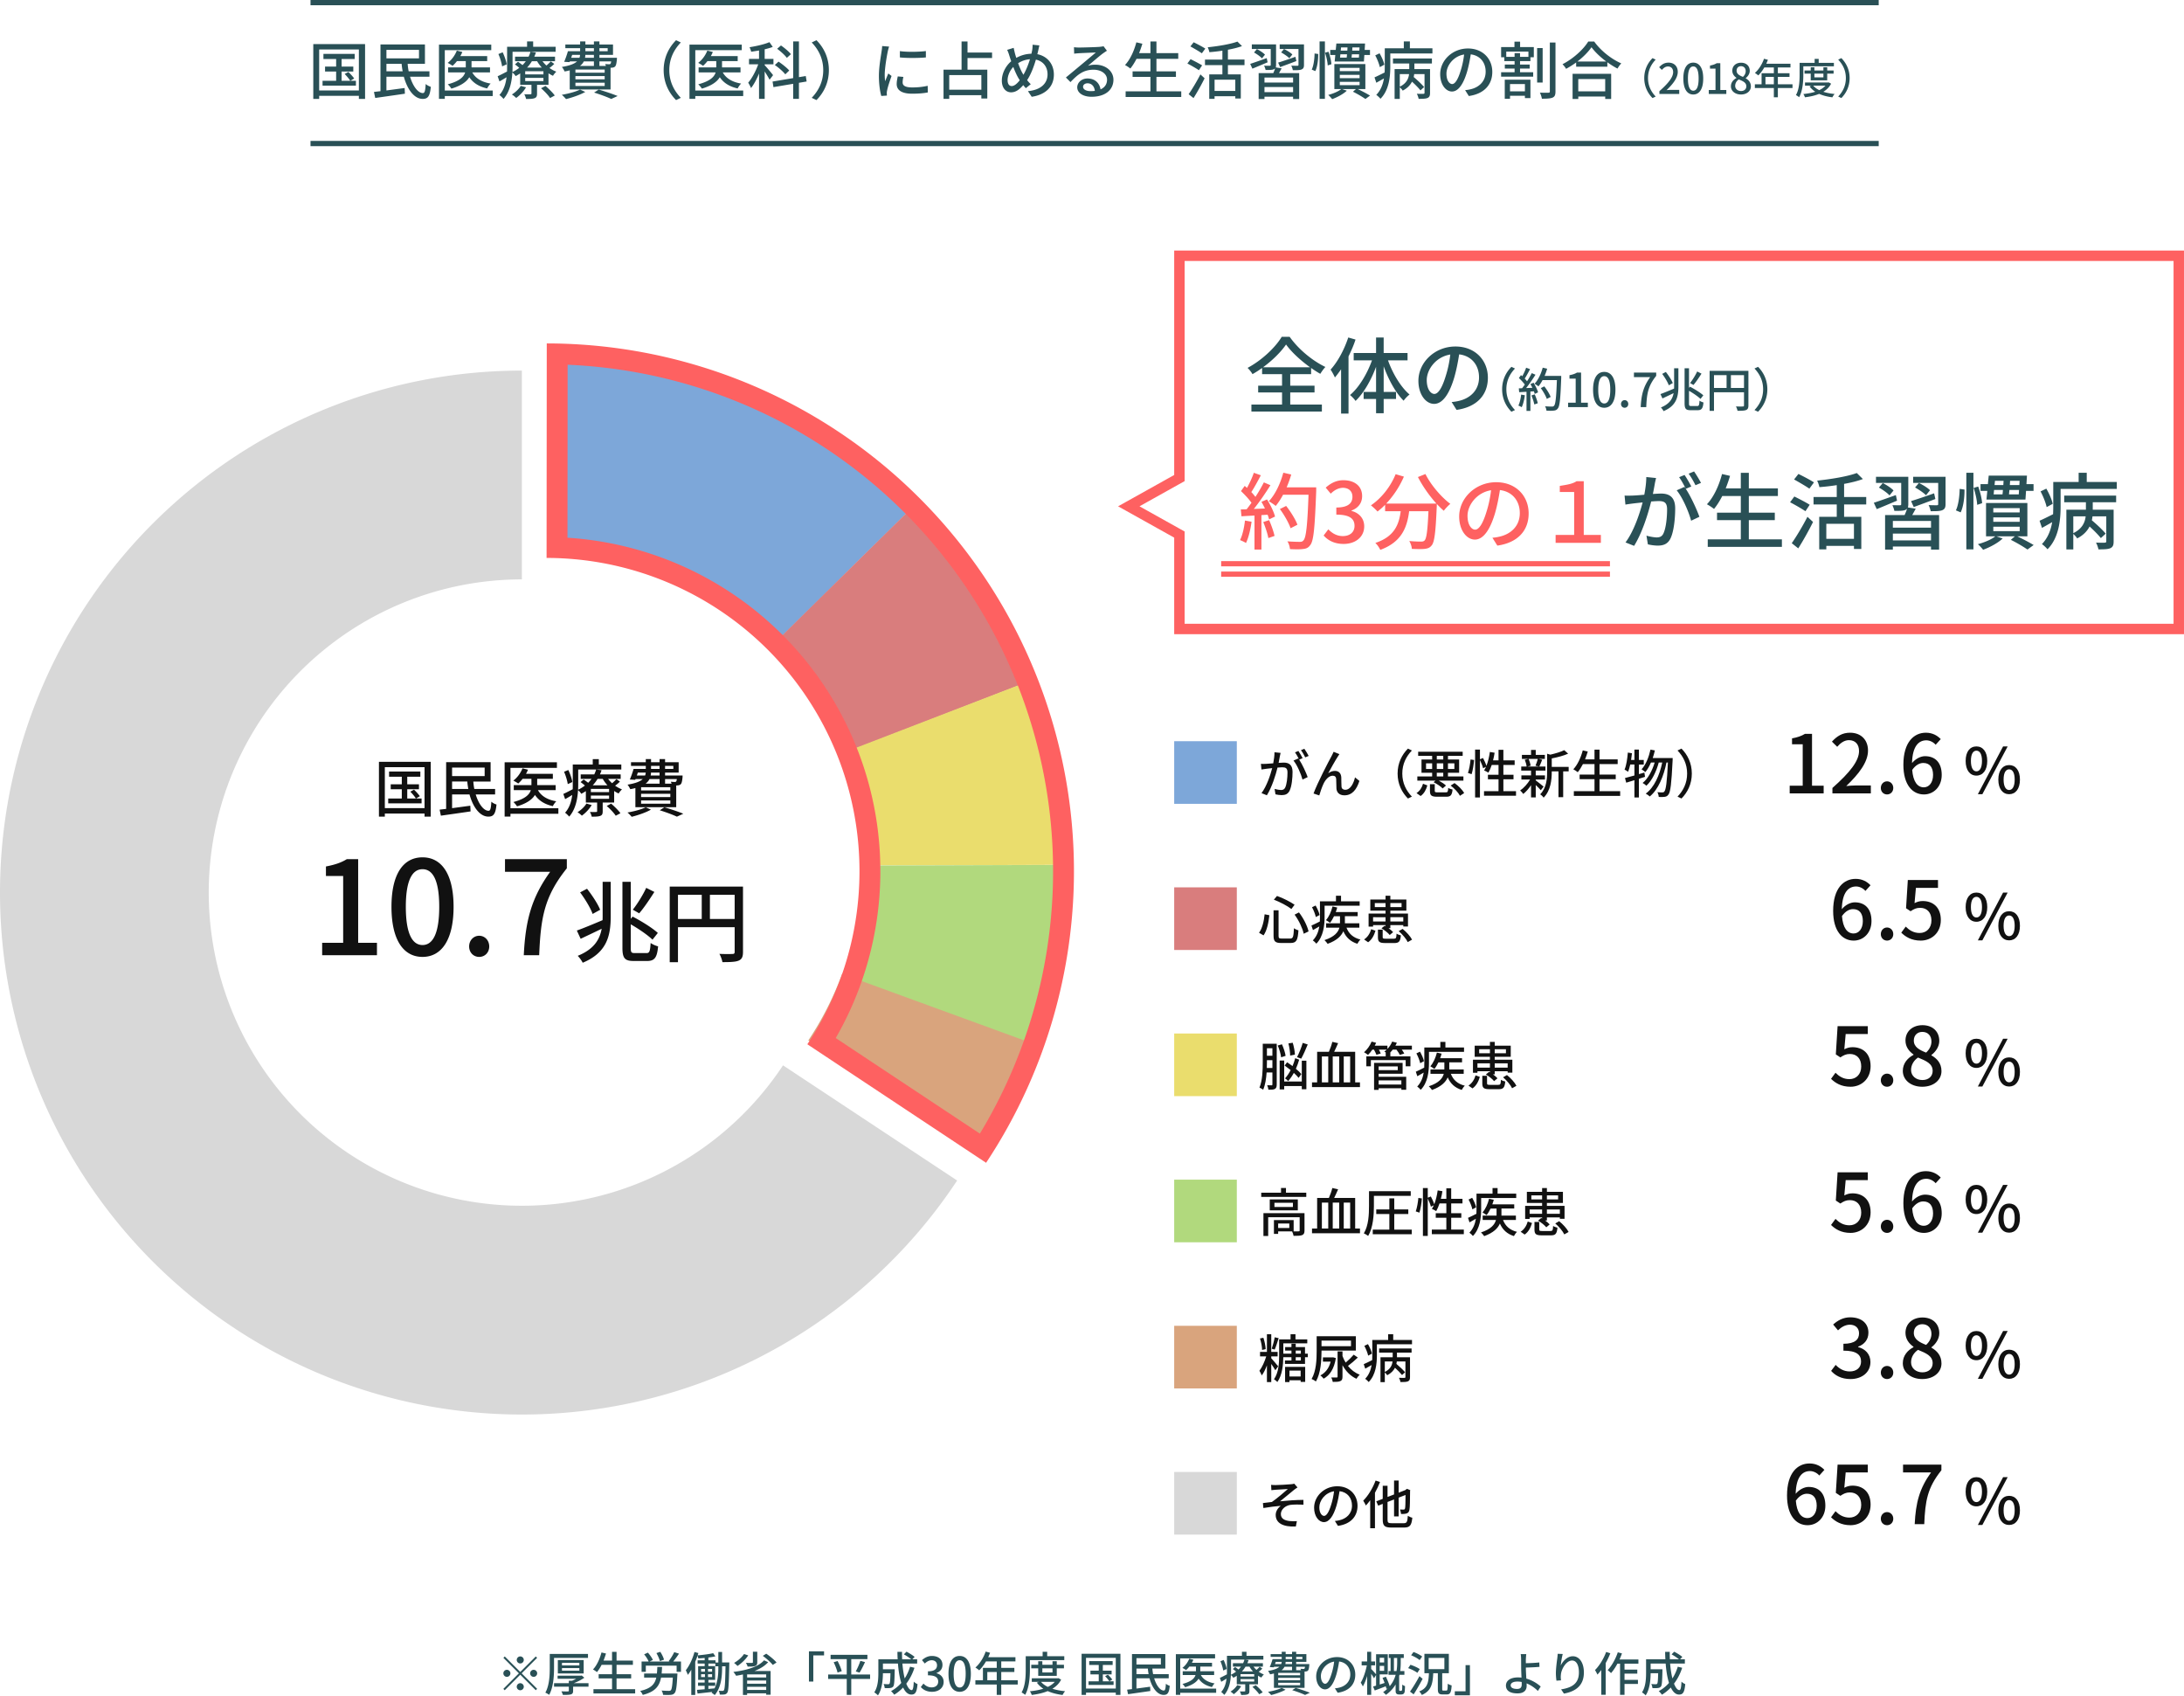
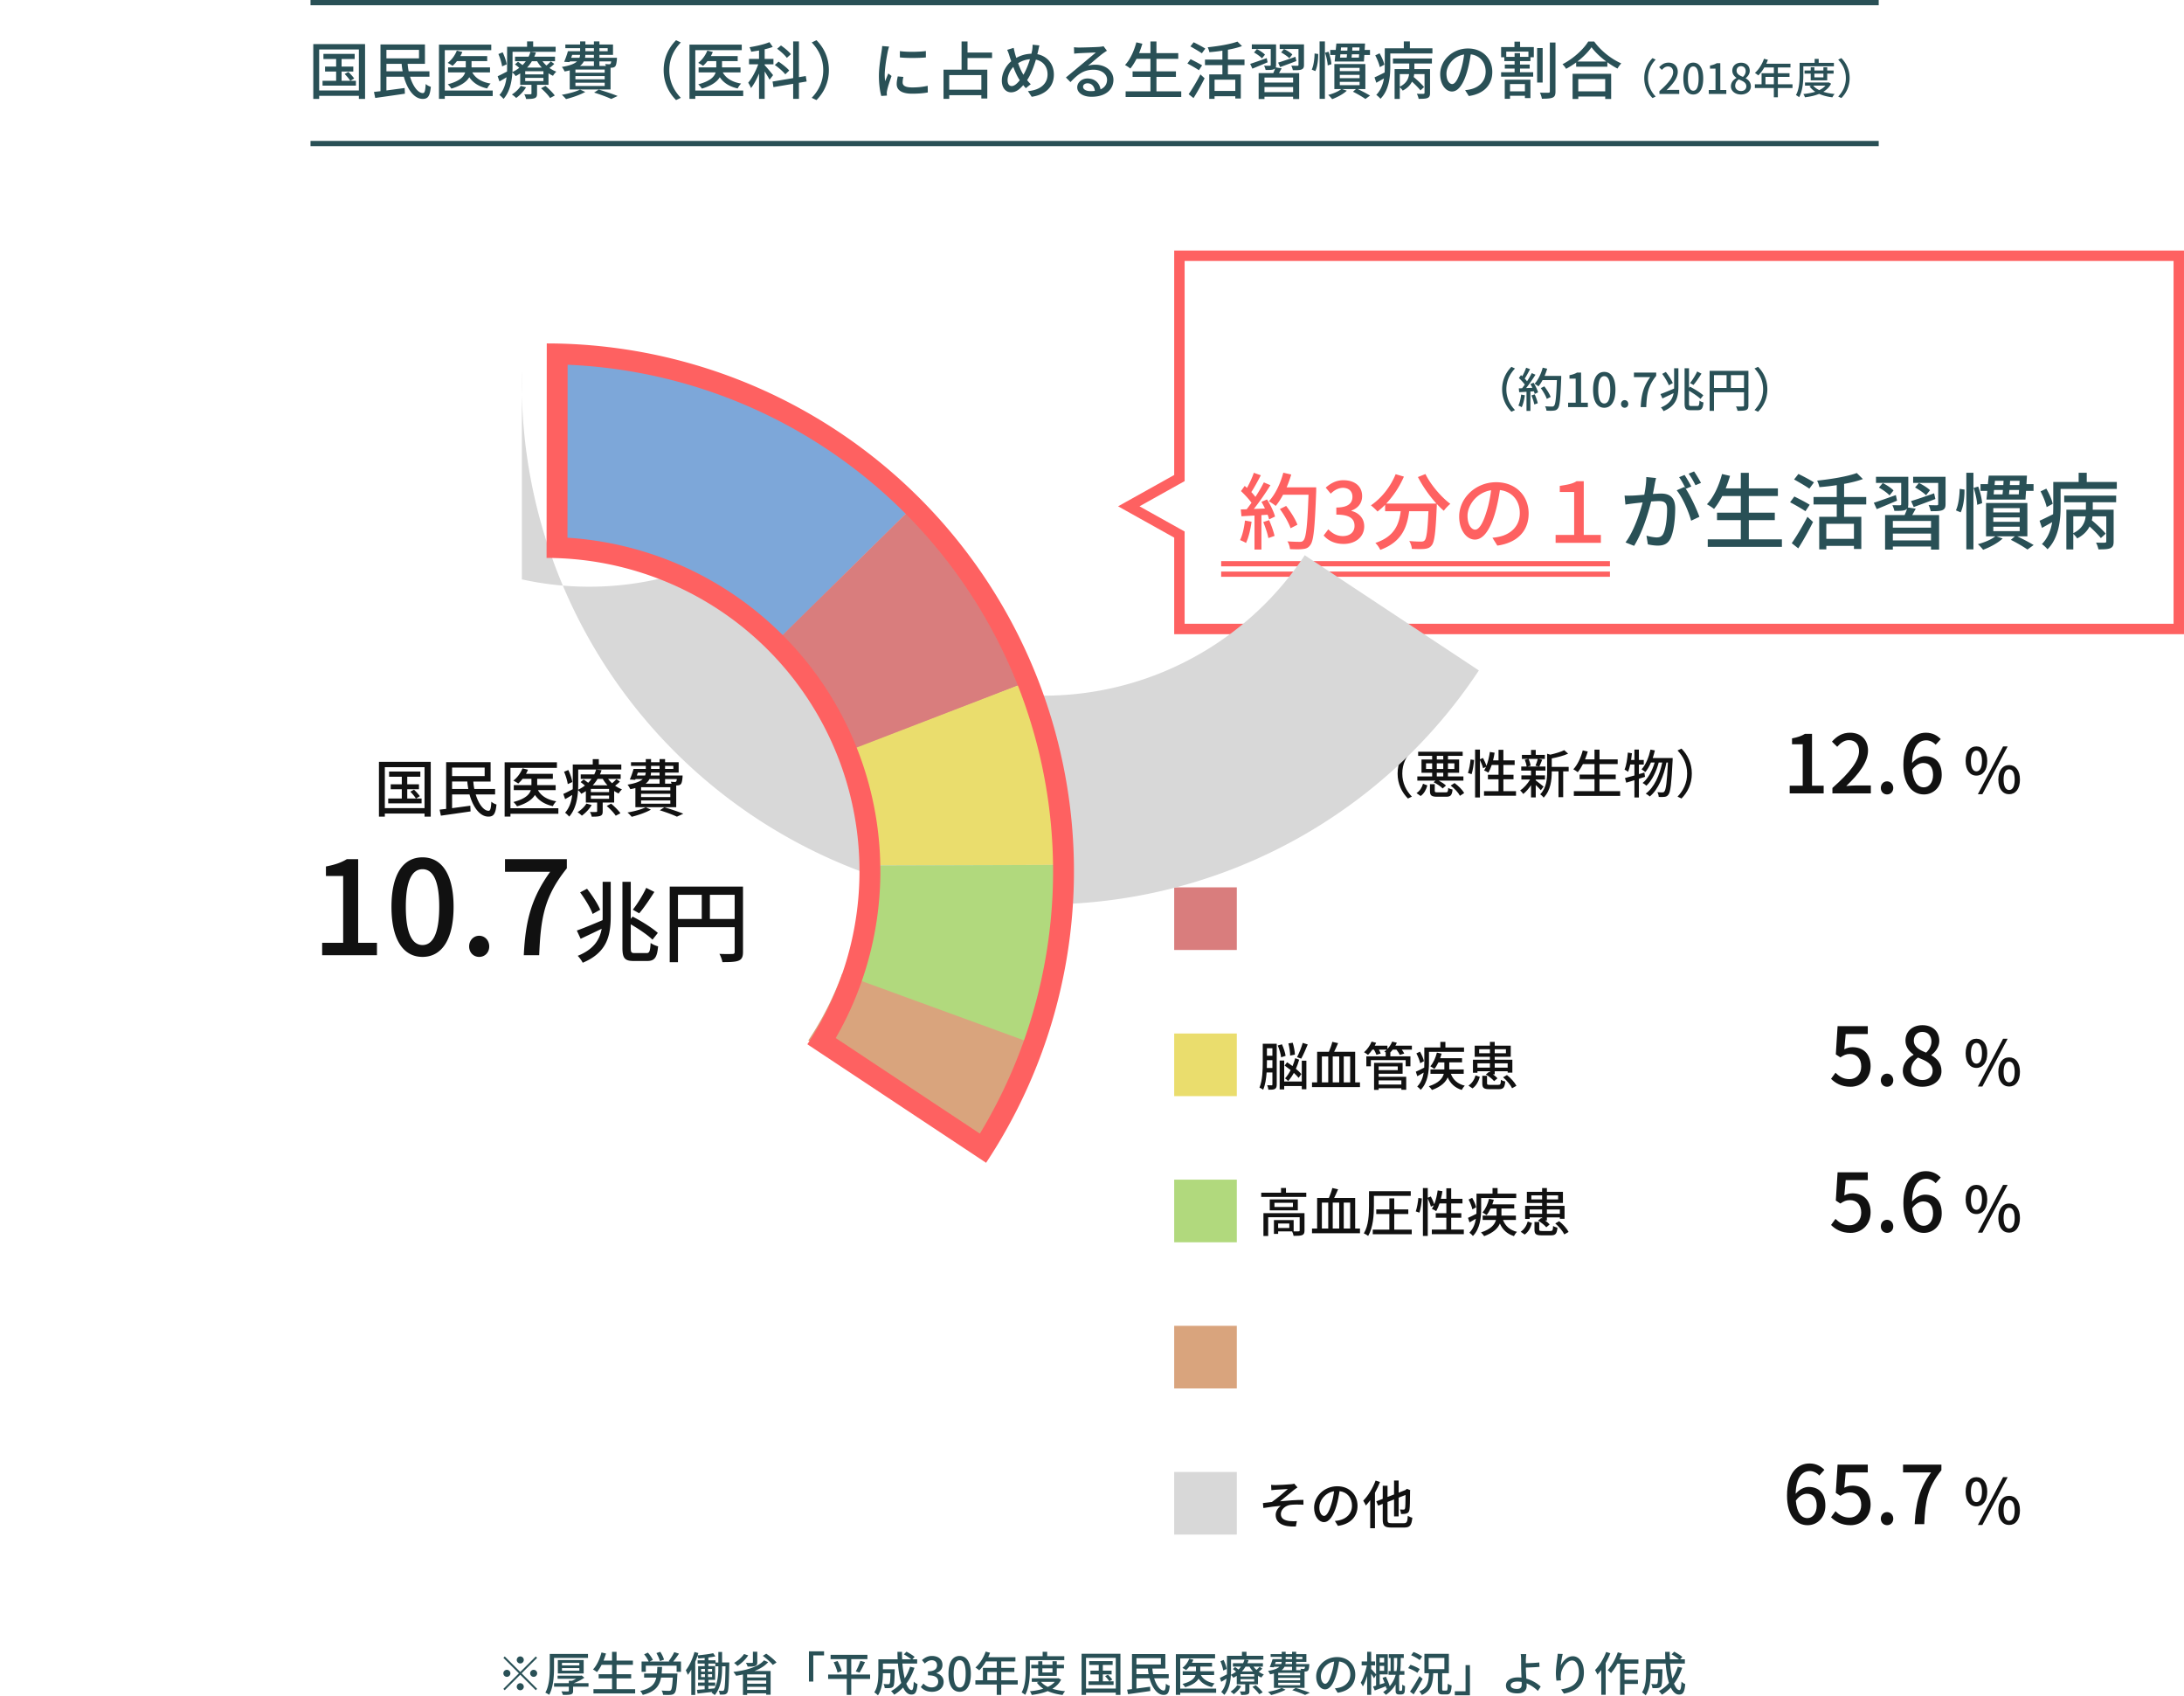
<svg xmlns="http://www.w3.org/2000/svg" width="837" height="650" viewBox="0 0 837 650" fill="none">
  <path d="M200.739 636.03a1.36 1.36 0 0 0-1.35-1.35 1.36 1.36 0 0 0-1.35 1.35c0 .738.612 1.35 1.35 1.35a1.36 1.36 0 0 0 1.35-1.35zm-7.29-1.332-.522.522 5.94 5.94-5.958 5.958.522.522 5.958-5.958 5.94 5.94.522-.522-5.94-5.94 5.94-5.94-.522-.522-5.94 5.94-5.94-5.94zm.81 5.112a1.36 1.36 0 0 0-1.35 1.35c0 .738.612 1.35 1.35 1.35a1.36 1.36 0 0 0 1.35-1.35 1.36 1.36 0 0 0-1.35-1.35zm10.26 2.7a1.36 1.36 0 0 0 1.35-1.35 1.36 1.36 0 0 0-1.35-1.35 1.36 1.36 0 0 0-1.35 1.35c0 .738.612 1.35 1.35 1.35zm-6.48 3.78c0 .738.612 1.35 1.35 1.35a1.36 1.36 0 0 0 1.35-1.35 1.36 1.36 0 0 0-1.35-1.35 1.36 1.36 0 0 0-1.35 1.35zm14.292-11.034h13.014v-1.53h-14.652v5.346c0 2.808-.144 6.732-1.692 9.486.414.162 1.134.576 1.458.846 1.638-2.916 1.872-7.326 1.872-10.332v-3.816zm3.042 3.888h6.66v.99h-6.66v-.99zm0-1.998h6.66v.972h-6.66v-.972zm8.316 4.068v-5.148h-9.9v5.148h9.9zm1.854 3.726h-5.652c1.422-.54 2.916-1.296 4.05-2.088l-.99-.864-.36.072h-8.892v1.17h7.128c-.504.288-1.062.558-1.602.774h-1.224v.936h-5.67v1.332h5.67v1.512c0 .234-.09.306-.378.306-.306.018-1.422.018-2.466-.036.198.378.468.972.558 1.368 1.44.018 2.412 0 3.078-.198.666-.216.846-.594.846-1.404v-1.548h5.904v-1.332zm10.746 2.304v-4.14h5.598v-1.602h-5.598v-3.6h6.264v-1.638h-6.264v-3.348h-1.728v3.348h-3.258c.342-.864.666-1.782.936-2.7l-1.728-.396c-.666 2.52-1.8 4.986-3.258 6.516.45.234 1.188.72 1.53 1.008.63-.756 1.224-1.71 1.782-2.79h3.996v3.6h-5.13v1.602h5.13v4.14h-7.128v1.62h15.984v-1.62h-7.128zm18.18-11.322c-.198-.846-.81-2.07-1.422-3.006l-1.476.486c.558.972 1.134 2.25 1.332 3.078l1.566-.558zm-.9 5.31c.072-.792.126-1.62.162-2.52h-1.818c-.036.918-.072 1.746-.162 2.52h-4.896v1.566h4.662c-.576 2.538-2.034 4.176-6.174 5.112.378.378.81 1.062.99 1.512 4.77-1.188 6.39-3.366 7.002-6.624h4.518c-.18 3.168-.414 4.518-.774 4.86-.216.18-.432.216-.774.216-.45 0-1.602-.018-2.772-.126.324.468.54 1.152.576 1.656 1.152.054 2.286.054 2.898 0 .666-.054 1.116-.198 1.512-.666.594-.63.846-2.376 1.062-6.786.036-.234.036-.72.036-.72h-6.048zm4.428-4.59a36.69 36.69 0 0 0 2.232-3.024l-1.836-.576c-.486 1.062-1.386 2.52-2.124 3.438l.396.162h-7.722l1.26-.612c-.324-.81-1.152-1.962-1.908-2.808l-1.44.666c.72.828 1.422 1.944 1.746 2.754h-2.718v3.942h1.62v-2.376h11.808v2.376h1.674v-3.942h-2.988zm17.298 2.268c0 2.448-.162 5.49-1.458 8.01-.792.072-1.584.144-2.358.216v-1.206h2.628v-1.242h-2.628v-1.026h2.592v-5.256h-2.592v-.99h2.664v1.044h1.152v.45zm-6.606 2.592h1.476v1.098h-1.476v-1.098zm0-2.034h1.476v1.044h-1.476v-1.044zm2.646 1.044v-1.044h1.566v1.044h-1.566zm0 2.088v-1.098h1.566v1.098h-1.566zm5.4-5.598v-4.032h-1.44v4.032h-1.08v-.846h-2.736v-1.062c.99-.108 1.908-.27 2.7-.45l-.864-1.206c-1.476.36-3.906.648-5.958.846.108-.306.198-.612.288-.9l-1.494-.396c-.72 2.646-1.962 5.274-3.33 7.002.234.414.666 1.35.774 1.764.468-.576.918-1.242 1.332-1.98v9.666h1.512v-12.708c.324-.756.612-1.548.882-2.322.126.306.252.72.306 1.044.774-.054 1.602-.108 2.43-.198v.9h-2.7v1.26h2.7v.99h-2.502v5.256h2.502v1.026h-2.538v1.242h2.538v1.332c-1.116.09-2.124.18-2.952.234l.234 1.404c1.566-.162 3.6-.396 5.652-.63l-.288.342c.378.198.936.612 1.206.882 2.484-2.916 2.826-7.164 2.826-10.602v-.432h1.314c-.126 6.426-.27 8.658-.612 9.144-.144.234-.288.288-.522.288-.288 0-.828-.018-1.476-.054.234.414.378 1.044.414 1.458a10.92 10.92 0 0 0 1.764-.036c.486-.09.792-.234 1.116-.702.486-.738.594-3.258.756-10.836 0-.18.018-.72.018-.72h-2.772zm13.482-4.122h-1.674v3.996c0 .216-.09.27-.396.288-.27.018-1.314.018-2.286-.036.252.414.54 1.008.666 1.458 1.278 0 2.196 0 2.844-.234.648-.234.846-.63.846-1.44v-4.032zm-5.076.882c-.882 1.314-2.358 2.592-3.816 3.402.378.27 1.026.864 1.314 1.17 1.458-.954 3.096-2.466 4.104-4.05l-1.602-.522zm8.496 8.982h-7.308v-1.188h7.308v1.188zm-7.308 4.788v-1.206h7.308v1.206h-7.308zm0-3.618h7.308v1.224h-7.308v-1.224zm6.48-7.74c-2.196 2.538-6.93 3.87-11.754 4.446.342.36.846 1.08 1.062 1.476a44.433 44.433 0 0 0 2.61-.504v7.848h1.602v-.63h7.308v.54h1.692v-9.072h-6.21c2.124-.828 3.978-1.926 5.274-3.402l-1.584-.702zm-.468-1.71c1.386 1.008 3.06 2.484 3.816 3.474l1.44-.936c-.828-1.008-2.538-2.412-3.942-3.366l-1.314.828zm17.676 9.846h1.674v-10.026h4.122v-1.548h-5.796v11.574zm23.436-2.7h-7.218v-5.904h6.192v-1.638h-14.112v1.638h6.192v5.904h-7.128v1.692h7.128v6.12h1.728v-6.12h7.218v-1.692zm-13.968-4.698c.648 1.26 1.26 2.934 1.494 3.96l1.602-.54c-.234-1.044-.918-2.646-1.584-3.888l-1.512.468zm9.918 3.978c.666-1.008 1.458-2.628 2.106-4.032l-1.782-.486c-.396 1.26-1.152 2.97-1.764 4.05l1.44.468zm19.368-2.268c-.522 1.656-1.188 3.15-2.052 4.482-.414-1.602-.702-3.546-.882-5.688h5.652v-1.638h-1.836l.864-.918c-.702-.612-2.052-1.44-3.114-1.998l-1.008 1.026c.954.522 2.124 1.296 2.826 1.89h-3.474c-.054-.936-.072-1.89-.054-2.862h-1.764c0 .954.036 1.926.09 2.862h-7.398v5.094c0 2.322-.126 5.418-1.566 7.578.378.216 1.116.81 1.404 1.152 1.584-2.322 1.89-5.922 1.908-8.478h2.88c-.054 2.718-.162 3.744-.36 3.996-.126.162-.306.216-.558.216-.288 0-.99-.018-1.728-.09.252.432.414 1.08.45 1.566.864.036 1.674.036 2.124-.036.486-.054.828-.198 1.152-.576.378-.504.468-2.052.558-5.958v-.648h-4.518v-2.178h5.76c.216 2.808.63 5.382 1.278 7.416-1.098 1.278-2.43 2.322-3.924 3.15.378.306.972 1.008 1.224 1.368a16.542 16.542 0 0 0 3.402-2.754c.81 1.692 1.854 2.7 3.168 2.7 1.476 0 2.088-.846 2.358-4.014-.45-.162-1.044-.54-1.44-.936-.108 2.322-.324 3.24-.792 3.24-.756 0-1.458-.936-2.07-2.466 1.314-1.728 2.376-3.762 3.132-6.084l-1.692-.414zm8.442 9.612c2.43 0 4.428-1.404 4.428-3.798 0-1.782-1.206-2.934-2.736-3.312v-.09c1.404-.522 2.286-1.584 2.286-3.114 0-2.196-1.674-3.42-4.05-3.42-1.53 0-2.754.666-3.798 1.602l1.08 1.296c.756-.738 1.62-1.242 2.646-1.26 1.26.018 2.034.756 2.034 1.926 0 1.332-.864 2.322-3.474 2.322v1.53c2.988 0 3.924.954 3.924 2.43 0 1.368-1.026 2.196-2.52 2.196-1.368 0-2.358-.666-3.132-1.458l-1.008 1.332c.882.99 2.232 1.818 4.32 1.818zm10.571 0c2.592 0 4.284-2.304 4.284-6.912 0-4.572-1.692-6.822-4.284-6.822-2.61 0-4.284 2.232-4.284 6.822 0 4.608 1.674 6.912 4.284 6.912zm0-1.638c-1.35 0-2.304-1.44-2.304-5.274 0-3.798.954-5.184 2.304-5.184 1.35 0 2.304 1.386 2.304 5.184 0 3.834-.954 5.274-2.304 5.274zm10.59-2.772v-3.186h3.618v3.186h-3.618zm11.664 0h-6.318v-3.186h5.022v-1.566h-5.022v-2.484h5.436v-1.62h-10.422c.234-.54.486-1.134.702-1.692l-1.692-.45c-.828 2.394-2.268 4.68-3.924 6.102.414.252 1.134.792 1.458 1.08.918-.9 1.818-2.088 2.592-3.42h4.122v2.484H376.7v4.752h-2.898v1.62h8.19v3.978h1.728v-3.978h6.318v-1.62zm4.662-7.74h13.176v-1.494h-6.552v-1.692h-1.746v1.692h-6.48v5.076c0 2.61-.126 6.264-1.584 8.82.36.162 1.062.648 1.368.918 1.566-2.736 1.818-6.912 1.818-9.738v-3.582zm8.658 3.168v1.584h-3.888v-1.584h3.888zm1.638 2.88v-2.88h2.754v-1.368h-2.754v-1.368h-1.638v1.368h-3.888v-1.368h-1.584v1.368h-2.664v1.368h2.664v2.88h7.11zm-.756 2.286c-.684.792-1.602 1.422-2.664 1.944-1.08-.522-1.962-1.17-2.61-1.944h5.274zm1.404-1.404-.306.054h-9.918v1.35h2.754l-.81.306a9.582 9.582 0 0 0 2.484 2.322c-1.566.504-3.33.81-5.148.99.27.342.576.99.702 1.404 2.196-.27 4.302-.72 6.12-1.476 1.656.738 3.582 1.224 5.706 1.494.198-.432.63-1.098.972-1.44-1.782-.18-3.438-.486-4.878-.954 1.422-.864 2.592-1.998 3.348-3.492l-1.026-.558zm19.523 1.206 1.098-.666c-.342-.504-1.062-1.314-1.674-1.872l-1.062.576c.594.594 1.278 1.404 1.602 1.962h-2.484v-2.664h3.366v-1.422h-3.366v-2.178h3.762v-1.476h-8.982v1.476h3.654v2.178h-3.186v1.422h3.186v2.664h-3.906v1.386h9.594v-1.386h-1.602zm-8.964 2.772V635.22h11.412v11.772h-11.412zm-1.692-13.32v15.75h1.692v-.882h11.412v.882h1.782v-15.75h-14.886zm21.024 7.812v-2.142h4.374c.054.738.162 1.44.288 2.142h-4.662zm9.36-6.156v2.448h-9.36v-2.448h9.36zm3.006 7.722v-1.566h-5.976a16.168 16.168 0 0 1-.288-2.142h4.968v-5.562h-12.78v13.428c-.684.072-1.314.144-1.872.216l.36 1.728c2.286-.324 5.508-.774 8.532-1.224l-.072-1.638c-1.746.234-3.582.486-5.238.702v-3.942h5.004c1.008 3.69 3.006 6.372 5.418 6.372 1.44 0 2.07-.666 2.34-3.474-.468-.144-1.098-.45-1.476-.81-.108 1.872-.27 2.61-.792 2.61-1.386.018-2.862-1.908-3.708-4.698h5.58zm18.18 3.96h-13.77v-11.592h13.356v-1.602h-15.03v15.588h1.674v-.792h13.77v-1.602zm-.774-5.202v-1.44h-5.31v-1.8h4.5v-1.44h-7.722c.216-.378.414-.774.576-1.188l-1.584-.396c-.522 1.35-1.494 2.682-2.628 3.528.396.198 1.08.594 1.404.846.432-.378.864-.846 1.26-1.35h2.538v1.8h-5.076v1.44h4.896c-.378 1.26-1.584 2.52-5.004 3.42.36.306.828.882 1.044 1.242 2.898-.864 4.41-2.034 5.148-3.276 1.116 1.638 2.79 2.7 5.148 3.222.198-.45.648-1.062.99-1.404-2.52-.414-4.338-1.494-5.274-3.204h5.094zm4.788-2.322c-.126-.9-.612-2.34-1.152-3.456l-1.224.504c.504 1.134.936 2.61 1.062 3.546l1.314-.594zm4.05 6.192c-.558.936-1.548 1.854-2.556 2.484.378.216.972.702 1.242.99 1.026-.738 2.16-1.89 2.826-3.06l-1.512-.414zm5.832.684c.972.828 2.106 2.034 2.592 2.808l1.35-.72c-.54-.792-1.71-1.926-2.664-2.754l-1.278.666zm.684-3.978h-5.238v-.918h5.238v.918zm0 1.926h-5.238v-.936h5.238v.936zm-1.818-5.724c.36.648.828 1.26 1.35 1.836h-4.23a10.927 10.927 0 0 0 1.386-1.836h1.494zm3.924.054c-.288.342-.792.81-1.242 1.188a8.136 8.136 0 0 1-1.134-1.242h3.6v-1.296h-5.958c.18-.396.342-.81.468-1.206l-1.566-.198a7.499 7.499 0 0 1-.54 1.404h-3.888v1.296h3.096a8.98 8.98 0 0 1-.954 1.116c-.414-.324-.9-.684-1.296-.954l-.882.756c.396.288.864.648 1.242.99-.576.45-1.224.864-1.962 1.206.018-.522.036-1.026.036-1.494v-4.32h12.384v-1.44h-6.462v-1.548h-1.746v1.548h-5.742v5.76c0 .432 0 .882-.018 1.35-1.044.54-1.998 1.044-2.7 1.35l.522 1.494c.666-.36 1.35-.774 2.034-1.206-.216 1.818-.756 3.672-2.052 5.112.324.198.936.81 1.188 1.116 1.818-2.034 2.394-5.04 2.538-7.596.342.252.738.702.936 1.044.468-.234.9-.504 1.314-.774v3.276h3.24v2.466c0 .198-.072.252-.306.252-.234.018-.99.018-1.764 0 .216.36.432.936.522 1.35 1.134 0 1.89-.018 2.466-.234.54-.216.684-.576.684-1.314v-2.52h3.294v-3.312c.414.288.846.522 1.296.72.198-.378.648-.9.954-1.188a8.449 8.449 0 0 1-1.98-1.062 9.365 9.365 0 0 0 1.386-1.17l-1.008-.72zm6.156-1.872h2.268a2.734 2.734 0 0 1-.18.846h-2.376l.288-.846zm3.798-1.926h2.448v.882h-2.448v-.882zm6.408 0v.882h-2.376v-.882h2.376zm-3.96 2.772h-2.556c.054-.27.09-.558.09-.846h2.466v.846zm4.968 1.026c-.054.396-.126.612-.216.702-.09.108-.216.126-.378.126-.198 0-.648-.018-1.152-.072a4 4 0 0 1 .234.558h-1.872v-1.314h3.384zm-1.872 3.258h-8.406v-.918h8.406v.918zm0 1.908h-8.406v-.936h8.406v.936zm0 1.908h-8.406v-.936h8.406v.936zm-3.096-7.074v1.314h-4.014c.522-.396.882-.828 1.116-1.314h2.898zm-6.948 8.082h11.736v-6.246c.144 0 .27-.018.36-.018.36-.018.702-.108.954-.36.27-.306.396-.882.504-1.998 0-.18.018-.486.018-.486h-5.04v-.846h3.906v-2.97h-3.906v-.9h-1.584v.9h-2.448v-.9h-1.512v.9h-4.248v1.044h4.248v.882h-3.51c-.288 1.008-.702 2.196-1.08 3.042l1.548.09.09-.216h2.07c-.738.684-2.052 1.224-4.374 1.602.27.288.648.936.792 1.296.54-.09 1.026-.198 1.476-.324v5.508zm2.97.018c-1.242.63-3.402 1.188-5.256 1.512.378.27.954.9 1.224 1.224 1.8-.45 4.068-1.224 5.526-2.052l-1.494-.684zm4.032.864c1.926.594 3.834 1.314 4.932 1.836l1.836-.846c-1.296-.54-3.492-1.278-5.436-1.854l-1.332.864zm12.636-2.448c-.72 0-1.638-.936-1.638-2.988 0-2.196 1.872-4.986 5.076-5.508a24.697 24.697 0 0 1-.972 4.59c-.828 2.754-1.692 3.906-2.466 3.906zm4.788 3.438c4.356-.612 6.75-3.204 6.75-6.93 0-3.744-2.718-6.732-7.002-6.732-4.464 0-7.974 3.438-7.974 7.398 0 2.97 1.62 4.968 3.384 4.968 1.782 0 3.258-2.034 4.338-5.67.486-1.674.81-3.402 1.062-5.004 2.736.342 4.284 2.376 4.284 4.968 0 2.88-2.034 4.536-4.32 5.058-.432.108-.954.198-1.584.252l1.062 1.692zm17.82-13.392v1.782h-1.71v-1.782h1.71zm-1.71 5.004v-1.908h1.71v1.908h-1.71zm5.454.072v-5.022h1.242v1.566c0 1.026-.036 2.214-.252 3.456h-.99zm2.34 7.596c-.126 0-.216-.036-.27-.09-.054-.054-.072-.18-.072-.288v-5.31c.036-.162.09-.306.126-.468h1.89v-1.44h-1.62c.18-1.242.216-2.412.216-3.438v-1.584h1.17v-1.44h-5.742v1.44h.684v5.022h-.792v1.44h2.736a11.28 11.28 0 0 1-2.286 4.374c-.306-1.044-.9-2.484-1.458-3.636l-1.296.45c.288.594.558 1.278.81 1.944-.648.198-1.278.414-1.89.594v-3.888h3.096v-7.704h-4.482v7.704c-.36-.45-1.44-1.656-1.872-2.052v-1.386h1.494v-1.512h-1.494v-3.708h-1.548v3.708h-2.106v1.512h1.98c-.45 2.34-1.368 5.058-2.34 6.624.252.36.63.99.81 1.44.612-.99 1.188-2.448 1.656-4.014v7.236h1.548v-8.064c.414.612.864 1.296 1.08 1.728l.792-1.296v4.104c-.414.126-.81.252-1.152.342l.648 1.512c1.242-.45 2.754-1.026 4.212-1.602.108.36.198.702.252.99l.504-.198c-.504.504-1.098.99-1.764 1.458.324.234.846.738 1.08 1.026 1.692-1.206 2.88-2.574 3.708-3.978v2.088c0 .882.054 1.17.324 1.422.234.252.612.324.99.324h.81c.306 0 .612-.072.828-.198.252-.18.414-.414.504-.774.054-.378.144-1.35.144-2.232-.324-.126-.828-.378-1.062-.594.018.864-.018 1.602-.054 1.908a.836.836 0 0 1-.144.414c-.072.072-.18.09-.324.09h-.324zm8.478-13.158c-.72-.594-2.16-1.332-3.312-1.728l-.918 1.242c1.17.468 2.592 1.242 3.258 1.854l.972-1.368zm-.918 4.824c-.792-.576-2.358-1.278-3.564-1.656l-.882 1.278c1.242.432 2.772 1.206 3.528 1.8l.918-1.422zm-.126 2.7c-1.116 2.124-2.61 4.518-3.618 5.922l1.404 1.044c1.134-1.728 2.394-3.96 3.438-5.94l-1.224-1.026zm3.528-7.002h6.03v4.32h-6.03v-4.32zm5.652 12.528c-.378 0-.45-.09-.45-.666v-5.976h2.538v-7.434h-9.36v7.434h1.728c-.144 3.528-.54 5.724-3.726 6.966.342.288.828.936.99 1.35 3.6-1.512 4.194-4.212 4.392-8.316h1.764v5.994c0 1.62.342 2.124 1.836 2.124h1.602c1.278 0 1.692-.738 1.854-3.456-.45-.108-1.134-.378-1.494-.648-.054 2.232-.126 2.628-.522 2.628h-1.152zm10.17-9.756h-1.674v10.026h-4.122v1.548h5.796V638.01zm19.854 7.362c0 1.206-.54 1.764-1.782 1.764-1.494 0-2.448-.45-2.448-1.386 0-.882.954-1.44 2.592-1.44.558 0 1.098.054 1.62.162.018.36.018.666.018.9zm7.272.846c-1.26-1.152-3.204-2.394-5.508-3.042-.072-1.458-.18-3.096-.18-4.23 1.44-.036 3.654-.126 5.22-.27l-.072-1.692c-1.548.18-3.726.27-5.148.288 0-.576-.018-1.116 0-1.566.036-.612.09-1.476.162-1.908h-2.142c.09.378.144 1.152.162 1.908 0 .756.018 2.034.018 3.096 0 1.008.072 2.592.126 3.996a15.636 15.636 0 0 0-1.314-.072c-3.15 0-4.644 1.386-4.644 3.114 0 2.196 1.944 3.006 4.428 3.006 2.646 0 3.51-1.368 3.51-2.88 0-.252 0-.576-.018-.954 1.728.702 3.222 1.8 4.32 2.898l1.08-1.692zm6.506-12.546c-.018.468-.072 1.08-.144 1.674-.234 1.62-.54 4.068-.54 5.742 0 1.17.126 2.214.216 2.88l1.746-.126c-.108-.846-.126-1.458-.054-2.052.144-2.34 2.124-5.544 4.284-5.544 1.71 0 2.628 1.818 2.628 4.59 0 4.41-2.916 5.85-6.822 6.462l1.08 1.62c4.536-.828 7.65-3.114 7.65-8.082 0-3.834-1.8-6.228-4.23-6.228-2.142 0-3.87 1.908-4.644 3.546.108-1.134.45-3.294.774-4.41l-1.944-.072zm18.576-.702c-.972 2.628-2.574 5.256-4.284 6.948.288.378.774 1.314.936 1.728a16.269 16.269 0 0 0 1.476-1.764v9.504h1.692v-12.15a28.623 28.623 0 0 0 1.782-3.762l-1.602-.504zm12.366 4.482v-1.602h-7.236c.342-.756.648-1.548.936-2.322l-1.602-.432c-.864 2.592-2.304 5.184-3.888 6.84.378.252 1.026.846 1.296 1.134.864-.954 1.692-2.214 2.448-3.618h1.008v11.952h1.71v-4.176h5.148v-1.566h-5.148v-2.394h4.896v-1.53h-4.896v-2.286h5.328zm15.084 1.17c-.522 1.656-1.188 3.15-2.052 4.482-.414-1.602-.702-3.546-.882-5.688h5.652v-1.638h-1.836l.864-.918c-.702-.612-2.052-1.44-3.114-1.998l-1.008 1.026c.954.522 2.124 1.296 2.826 1.89h-3.474c-.054-.936-.072-1.89-.054-2.862h-1.764c0 .954.036 1.926.09 2.862h-7.398v5.094c0 2.322-.126 5.418-1.566 7.578.378.216 1.116.81 1.404 1.152 1.584-2.322 1.89-5.922 1.908-8.478h2.88c-.054 2.718-.162 3.744-.36 3.996-.126.162-.306.216-.558.216-.288 0-.99-.018-1.728-.09.252.432.414 1.08.45 1.566.864.036 1.674.036 2.124-.036.486-.054.828-.198 1.152-.576.378-.504.468-2.052.558-5.958v-.648h-4.518v-2.178h5.76c.216 2.808.63 5.382 1.278 7.416-1.098 1.278-2.43 2.322-3.924 3.15.378.306.972 1.008 1.224 1.368a16.542 16.542 0 0 0 3.402-2.754c.81 1.692 1.854 2.7 3.168 2.7 1.476 0 2.088-.846 2.358-4.014-.45-.162-1.044-.54-1.44-.936-.108 2.322-.324 3.24-.792 3.24-.756 0-1.458-.936-2.07-2.466 1.314-1.728 2.376-3.762 3.132-6.084l-1.692-.414zM134.272 30.96l1.464-.888c-.456-.672-1.416-1.752-2.232-2.496l-1.416.768c.792.792 1.704 1.872 2.136 2.616h-3.312v-3.552h4.488v-1.896h-4.488v-2.904h5.016V20.64h-11.976v1.968h4.872v2.904h-4.248v1.896h4.248v3.552h-5.208v1.848h12.792V30.96h-2.136zm-11.952 3.696V18.96h15.216v15.696H122.32zm-2.256-17.76v21h2.256V36.72h15.216v1.176h2.376v-21h-19.848zm28.032 10.416v-2.856h5.832c.072.984.216 1.92.384 2.856h-6.216zm12.48-8.208v3.264h-12.48v-3.264h12.48zm4.008 10.296v-2.088h-7.968a21.557 21.557 0 0 1-.384-2.856h6.624V17.04h-17.04v17.904c-.912.096-1.752.192-2.496.288l.48 2.304c3.048-.432 7.344-1.032 11.376-1.632l-.096-2.184c-2.328.312-4.776.648-6.984.936V29.4h6.672c1.344 4.92 4.008 8.496 7.224 8.496 1.92 0 2.76-.888 3.12-4.632-.624-.192-1.464-.6-1.968-1.08-.144 2.496-.36 3.48-1.056 3.48-1.848.024-3.816-2.544-4.944-6.264h7.44zm24.24 5.28h-18.36V19.224h17.808v-2.136h-20.04v20.784h2.232v-1.056h18.36V34.68zm-1.032-6.936v-1.92h-7.08v-2.4h6v-1.92h-10.296c.288-.504.552-1.032.768-1.584l-2.112-.528c-.696 1.8-1.992 3.576-3.504 4.704.528.264 1.44.792 1.872 1.128a13.515 13.515 0 0 0 1.68-1.8h3.384v2.4h-6.768v1.92h6.528c-.504 1.68-2.112 3.36-6.672 4.56.48.408 1.104 1.176 1.392 1.656 3.864-1.152 5.88-2.712 6.864-4.368 1.488 2.184 3.72 3.6 6.864 4.296.264-.6.864-1.416 1.32-1.872-3.36-.552-5.784-1.992-7.032-4.272h6.792zm6.384-3.096c-.168-1.2-.816-3.12-1.536-4.608l-1.632.672c.672 1.512 1.248 3.48 1.416 4.728l1.752-.792zm5.4 8.256c-.744 1.248-2.064 2.472-3.408 3.312.504.288 1.296.936 1.656 1.32 1.368-.984 2.88-2.52 3.768-4.08l-2.016-.552zm7.776.912c1.296 1.104 2.808 2.712 3.456 3.744l1.8-.96c-.72-1.056-2.28-2.568-3.552-3.672l-1.704.888zm.912-5.304h-6.984v-1.224h6.984v1.224zm0 2.568h-6.984v-1.248h6.984v1.248zm-2.424-7.632c.48.864 1.104 1.68 1.8 2.448H202a14.57 14.57 0 0 0 1.848-2.448h1.992zm5.232.072c-.384.456-1.056 1.08-1.656 1.584a10.848 10.848 0 0 1-1.512-1.656h4.8V21.72h-7.944c.24-.528.456-1.08.624-1.608l-2.088-.264a9.999 9.999 0 0 1-.72 1.872h-5.184v1.728h4.128c-.36.504-.792 1.008-1.272 1.488-.552-.432-1.2-.912-1.728-1.272l-1.176 1.008a20.99 20.99 0 0 1 1.656 1.32c-.768.6-1.632 1.152-2.616 1.608.024-.696.048-1.368.048-1.992v-5.76h16.512v-1.92h-8.616v-2.064H202v2.064h-7.656v7.68c0 .576 0 1.176-.024 1.8-1.392.72-2.664 1.392-3.6 1.8l.696 1.992a47.11 47.11 0 0 0 2.712-1.608c-.288 2.424-1.008 4.896-2.736 6.816.432.264 1.248 1.08 1.584 1.488 2.424-2.712 3.192-6.72 3.384-10.128.456.336.984.936 1.248 1.392.624-.312 1.2-.672 1.752-1.032v4.368h4.32v3.288c0 .264-.096.336-.408.336-.312.024-1.32.024-2.352 0 .288.48.576 1.248.696 1.8 1.512 0 2.52-.024 3.288-.312.72-.288.912-.768.912-1.752v-3.36h4.392V28.08c.552.384 1.128.696 1.728.96.264-.504.864-1.2 1.272-1.584-.912-.336-1.8-.816-2.64-1.416a12.487 12.487 0 0 0 1.848-1.56l-1.344-.96zm8.208-2.496h3.024a3.646 3.646 0 0 1-.24 1.128h-3.168l.384-1.128zm5.064-2.568h3.264v1.176h-3.264v-1.176zm8.544 0v1.176h-3.168v-1.176h3.168zm-5.28 3.696H224.2c.072-.36.12-.744.12-1.128h3.288v1.128zm6.624 1.368c-.072.528-.168.816-.288.936-.12.144-.288.168-.504.168-.264 0-.864-.024-1.536-.096.12.216.216.48.312.744h-2.496V23.52h4.512zm-2.496 4.344h-11.208V26.64h11.208v1.224zm0 2.544h-11.208V29.16h11.208v1.248zm0 2.544h-11.208v-1.248h11.208v1.248zm-4.128-9.432v1.752h-5.352c.696-.528 1.176-1.104 1.488-1.752h3.864zm-9.264 10.776h15.648v-8.328c.192 0 .36-.024.48-.024.48-.024.936-.144 1.272-.48.36-.408.528-1.176.672-2.664 0-.24.024-.648.024-.648h-6.72v-1.128h5.208v-3.96h-5.208v-1.2h-2.112v1.2h-3.264v-1.2h-2.016v1.2h-5.664v1.392h5.664v1.176h-4.68c-.384 1.344-.936 2.928-1.44 4.056l2.064.12.12-.288h2.76c-.984.912-2.736 1.632-5.832 2.136.36.384.864 1.248 1.056 1.728a18.62 18.62 0 0 0 1.968-.432v7.344zm3.96.024c-1.656.84-4.536 1.584-7.008 2.016.504.36 1.272 1.2 1.632 1.632 2.4-.6 5.424-1.632 7.368-2.736l-1.992-.912zm5.376 1.152c2.568.792 5.112 1.752 6.576 2.448l2.448-1.128c-1.728-.72-4.656-1.704-7.248-2.472l-1.776 1.152zm31.416 2.88 1.824-.864c-2.616-2.736-4.416-6.192-4.416-10.608s1.8-7.872 4.416-10.608l-1.824-.864c-2.736 2.76-4.752 6.6-4.752 11.472s2.016 8.712 4.752 11.472zm25.728-3.672h-18.36V19.224h17.808v-2.136h-20.04v20.784h2.232v-1.056h18.36V34.68zm-1.032-6.936v-1.92h-7.08v-2.4h6v-1.92h-10.296c.288-.504.552-1.032.768-1.584l-2.112-.528c-.696 1.8-1.992 3.576-3.504 4.704.528.264 1.44.792 1.872 1.128a13.515 13.515 0 0 0 1.68-1.8h3.384v2.4h-6.768v1.92h6.528c-.504 1.68-2.112 3.36-6.672 4.56.48.408 1.104 1.176 1.392 1.656 3.864-1.152 5.88-2.712 6.864-4.368 1.488 2.184 3.72 3.6 6.864 4.296.264-.6.864-1.416 1.32-1.872-3.36-.552-5.784-1.992-7.032-4.272h6.792zm19.32-6.984c-.792-1.008-2.448-2.4-3.816-3.336l-1.464 1.272c1.368 1.008 3 2.472 3.72 3.48l1.56-1.416zm-.648 6.264c-.84-1.008-2.664-2.448-4.104-3.408l-1.416 1.296c1.464 1.008 3.216 2.544 4.008 3.576l1.512-1.464zm-6.192 1.776c-.456-.624-2.496-3.072-3.216-3.816v-.336h3.36V22.56h-3.36v-3.672c1.128-.264 2.184-.552 3.096-.912l-1.272-1.824c-1.872.816-4.944 1.512-7.632 1.944.24.456.552 1.248.624 1.728.96-.144 1.992-.288 3.024-.48v3.216h-3.84v2.088h3.528c-.888 2.544-2.424 5.4-3.84 7.032.336.552.864 1.464 1.08 2.064 1.104-1.368 2.184-3.408 3.072-5.592v9.72h2.16V27.384c.72 1.104 1.536 2.448 1.872 3.168l1.344-1.752zm12.864 2.424-.336-2.088-2.616.432V15.864h-2.208v14.064l-7.896 1.32.336 2.136 7.56-1.272v5.76h2.208v-6.144l2.952-.504zm3.768-15.816-1.824.864c2.616 2.736 4.416 6.192 4.416 10.608s-1.8 7.872-4.416 10.608l1.824.864c2.736-2.76 4.752-6.6 4.752-11.472s-2.016-8.712-4.752-11.472zm31.968 4.176v2.424c2.76.288 7.248.264 9.96 0V19.56c-2.472.336-7.248.432-9.96.024zm-.816 9.696c-.216 1.032-.408 1.992-.408 2.928 0 2.304 1.872 3.696 5.904 3.696 2.568 0 4.536-.192 6.024-.48l-.048-2.544c-1.992.432-3.792.624-5.928.624-2.88 0-3.672-.84-3.672-1.92 0-.648.096-1.296.288-2.112l-2.16-.192zm-5.976-11.64c-.024.624-.12 1.368-.216 1.968-.264 1.896-1.032 5.928-1.032 9.48 0 3.216.432 6.024.912 7.68l2.16-.144a12.316 12.316 0 0 1-.048-.888c-.024-.264.048-.768.12-1.08.216-1.2 1.056-3.744 1.704-5.544l-1.248-.96c-.36.864-.84 2.016-1.2 2.976a17.682 17.682 0 0 1-.168-2.496c0-2.544.768-7.008 1.176-8.952.096-.432.336-1.368.504-1.824l-2.664-.216zm38.016 16.728h-12.312v-5.592h12.312v5.592zm4.104-12.144v-2.088h-9.408v-4.248h-2.28v10.8H361.6v11.184h2.184V36.48h12.312v1.272h2.28V26.688h-7.584v-4.464h9.408zm11.808 6.072c-.576-.936-1.248-2.472-1.824-4.08 1.344-.84 2.832-1.392 4.536-1.512-.648 2.136-1.536 4.296-2.496 5.952l-.216-.36zm-1.2 2.448c-.984 1.272-2.064 2.232-3.096 2.232-.984 0-1.56-.864-1.56-2.256 0-1.68.816-3.648 2.184-5.064.696 1.824 1.464 3.504 2.184 4.632l.288.456zm4.92-13.608c.024.552-.048 1.44-.144 2.016-.072.456-.192.936-.312 1.44-1.968.048-3.864.528-5.784 1.584a39.974 39.974 0 0 1-.504-1.656c-.168-.696-.36-1.488-.504-2.184l-2.496.768c.36.744.624 1.488.864 2.304.216.672.432 1.368.696 2.064-2.16 1.824-3.6 4.704-3.6 7.416 0 2.928 1.632 4.488 3.528 4.488 1.752 0 3.168-1.008 4.68-2.76.312.408.648.792.984 1.176l1.896-1.536c-.48-.456-.96-.984-1.392-1.56 1.368-2.016 2.496-4.944 3.36-7.848 2.76.576 4.464 2.736 4.464 5.64 0 3.36-2.448 5.976-7.512 6.432l1.44 2.16c5.016-.72 8.496-3.624 8.496-8.496 0-4.104-2.568-7.08-6.336-7.824.12-.432.216-.864.312-1.272.12-.528.312-1.488.48-2.088l-2.616-.264zm22.176 17.784c-1.608 0-2.832-.648-2.832-1.68 0-.744.72-1.32 1.704-1.32 1.584 0 2.616 1.152 2.808 2.904-.528.072-1.08.096-1.68.096zm5.016-17.208c-.264.096-.696.144-1.512.24-1.296.12-6.672.264-7.92.264-.576 0-1.296-.048-1.896-.12l.072 2.472c.528-.072 1.152-.12 1.752-.168 1.248-.072 5.304-.24 6.552-.288-1.2 1.032-3.936 3.312-5.256 4.416-1.392 1.152-4.368 3.648-6.216 5.16l1.752 1.776c2.808-2.976 5.064-4.752 8.856-4.752 2.904 0 5.16 1.584 5.16 3.816 0 1.728-.888 3-2.496 3.72-.336-2.28-2.04-4.176-4.992-4.176-2.328 0-3.936 1.632-3.936 3.384 0 2.136 2.208 3.624 5.496 3.624 5.328 0 8.376-2.712 8.376-6.528 0-3.312-2.952-5.76-6.936-5.76-.936 0-1.848.096-2.808.408 1.68-1.392 4.56-3.912 5.784-4.776a38.73 38.73 0 0 1 1.464-.984l-1.296-1.728zm20.28 17.28v-5.52h7.464v-2.136H443.2v-4.8h8.352v-2.184H443.2v-4.464h-2.304v4.464h-4.344a42.361 42.361 0 0 0 1.248-3.6l-2.304-.528c-.888 3.36-2.4 6.648-4.344 8.688.6.312 1.584.96 2.04 1.344.84-1.008 1.632-2.28 2.376-3.72h5.328v4.8h-6.84v2.136h6.84v5.52h-9.504v2.16h21.312v-2.16H443.2zm18.72-16.368c-1.032-.672-3.072-1.752-4.464-2.424l-1.248 1.584c1.416.792 3.408 1.944 4.392 2.64l1.32-1.8zm-1.224 6.432c-1.008-.648-3.048-1.704-4.416-2.376l-1.224 1.656c1.44.744 3.432 1.896 4.416 2.568l1.224-1.848zm-3.288 12.528c1.416-2.232 3.024-5.112 4.248-7.584l-1.608-1.488c-1.392 2.712-3.24 5.784-4.512 7.584l1.872 1.488zm16.008-2.736h-7.944v-4.32h7.944v4.32zm3.528-9.888v-2.136h-6.36v-3.768c1.992-.36 3.864-.816 5.4-1.392l-1.752-1.728c-2.64.984-7.296 1.752-11.4 2.184.264.504.552 1.344.648 1.872a63.752 63.752 0 0 0 4.992-.576v3.408H461.8v2.136h6.672v3.552h-5.04v9.36h2.04v-1.008h7.944v.888h2.112v-9.24h-4.944V24.96h6.36zm13.656.744c1.8-.648 4.08-1.488 6.216-2.304l-.36-1.632c-2.424.864-4.92 1.704-6.624 2.232l.768 1.704zm4.68-4.824c-.672-.696-2.088-1.56-3.192-2.088l-1.104 1.296c1.128.624 2.496 1.56 3.144 2.232l1.152-1.44zm-9.816 1.392c-2.352.84-4.704 1.68-6.336 2.208l.84 1.824c1.704-.672 3.792-1.584 5.832-2.424l-.336-1.608zm-.672-1.32c-.624-.696-1.992-1.584-3.096-2.136l-1.104 1.296c1.104.624 2.448 1.56 3.048 2.256l1.152-1.416zm10.776 10.68H484.6v-1.92h10.968v1.92zM484.6 35.304v-1.968h10.968v1.968H484.6zm4.32-9.48c.072-.24.12-.552.12-.96v-7.848h-9.288v1.752H487v6.096c0 .24-.072.336-.384.336-.288 0-1.2 0-2.16-.024.24.48.48 1.128.576 1.632 1.464 0 2.472.024 3.144-.264.216-.096.384-.216.504-.36-.168.576-.432 1.224-.696 1.824h-5.616v9.936h2.232v-.888h10.968v.888h2.328v-9.936h-7.728c.336-.576.672-1.2 1.008-1.824l-2.256-.36zm10.824-8.808h-9.312v1.752h7.2v6.072c0 .264-.072.336-.384.36-.312 0-1.368 0-2.376-.048.264.504.504 1.224.6 1.752 1.56 0 2.64 0 3.336-.288.72-.312.936-.792.936-1.776v-7.824zm16.68 1.152-.072 1.224h-2.52l.12-1.224h2.472zm4.536 1.224h-2.736l.072-1.224h2.736l-.072 1.224zm-2.976 2.688c.024-.384.072-.816.12-1.272h2.76l-.072 1.272h-2.808zm-4.296-1.272h2.544c-.024.456-.072.888-.12 1.272h-2.544l.12-1.272zm-2.184 2.76h11.208l.168-2.496h2.16v-1.944H523l.144-2.448h-10.992l-.24 2.448H509.8v1.944h1.944l-.24 2.496zm-7.704-3.072c-.024 2.064-.36 4.68-1.08 6.168l1.368.576c.816-1.656 1.128-4.392 1.104-6.552l-1.392-.192zm1.92 17.376h2.04V15.864h-2.04v22.008zm2.088-17.664c.552 1.584.984 3.624 1.032 4.872l1.416-.48c-.072-1.2-.528-3.192-1.128-4.776l-1.32.384zm5.664 11.16h7.584v1.272h-7.584v-1.272zm0-2.688h7.584v1.272h-7.584V28.68zm0-2.664h7.584v1.248h-7.584v-1.248zm9.792 8.112v-9.576h-11.88v9.576h2.664c-1.152.936-3.144 1.752-5.016 2.256.456.36 1.176 1.176 1.512 1.608 1.944-.72 4.224-1.92 5.616-3.24l-1.8-.624h5.304l-1.152 1.008c1.752.864 3.672 2.016 4.776 2.784l1.776-1.296c-1.152-.696-3-1.68-4.704-2.496h2.904zm7.272-9.336c-.216-1.176-1.032-3-1.824-4.368l-1.656.792c.768 1.44 1.512 3.336 1.752 4.512l1.728-.936zm5.928 3.6h3.552c-.192 1.704-.96 3.552-3.552 4.824v-4.824zm-2.616-4.056h6.24v2.136h-5.616v11.424h1.992v-4.464c.408.384.912.912 1.104 1.296 1.824-.936 2.928-2.16 3.576-3.432 1.248 1.128 2.544 2.448 3.24 3.336l1.392-1.272c-.84-1.032-2.568-2.664-3.984-3.84.096-.384.144-.768.192-1.128h3.96v7.152c0 .288-.096.384-.432.408-.312.024-1.392.024-2.52-.024.288.528.6 1.392.696 1.944 1.608 0 2.688-.024 3.432-.336.744-.36.936-.912.936-1.944v-9.12h-6v-2.136h6.72v-1.92h-14.928v1.92zm6.48-5.832v-2.64H538v2.64h-7.296v7.08c0 .696-.024 1.416-.048 2.184-1.488.744-2.856 1.44-3.888 1.872l.696 2.064c.936-.528 1.944-1.08 2.928-1.656-.384 2.256-1.2 4.512-2.952 6.312.432.264 1.296 1.08 1.608 1.488 3.288-3.264 3.768-8.496 3.768-12.24v-5.112h16.152v-1.992h-8.64zm16.2 13.704c-.96 0-2.184-1.248-2.184-3.984 0-2.928 2.496-6.648 6.768-7.344-.24 2.088-.696 4.248-1.296 6.12-1.104 3.672-2.256 5.208-3.288 5.208zm6.384 4.584c5.808-.816 9-4.272 9-9.24 0-4.992-3.624-8.976-9.336-8.976-5.952 0-10.632 4.584-10.632 9.864 0 3.96 2.16 6.624 4.512 6.624 2.376 0 4.344-2.712 5.784-7.56.648-2.232 1.08-4.536 1.416-6.672 3.648.456 5.712 3.168 5.712 6.624 0 3.84-2.712 6.048-5.76 6.744-.576.144-1.272.264-2.112.336l1.416 2.256zm21.504-4.584v2.784h-5.712v-2.784h5.712zm-7.728 5.64h2.016v-1.152h5.712v.888h2.112v-7.056h-9.84v7.32zm9.072-16.056h-3.216v-1.44h-2.088v1.44h-3.192v-2.016h8.496v2.016zm-3.192-5.832h-2.16v2.064h-5.112v3.912h1.224v1.488h3.936v1.296h-3.744v1.56h3.744v1.392h-5.16v1.704h12.288v-1.704h-5.04V26.28h3.696v-1.56h-3.696v-1.296h3.984v-1.488h1.296v-3.912h-5.256V15.96zm8.64 2.448h-2.112v13.224h2.112V18.408zm2.76-2.112v18.696c0 .408-.144.528-.504.528-.48.024-1.872.024-3.312-.024.336.648.672 1.68.768 2.328 1.872 0 3.288-.072 4.104-.432.84-.384 1.104-1.008 1.104-2.4V16.296h-2.16zm21.216 13.992v4.704h-10.32v-4.704h10.32zM602.68 37.92h2.184v-.936h10.32v.936h2.28v-9.648H602.68v9.648zm1.848-14.352c2.256-1.728 4.176-3.696 5.4-5.472 1.344 1.848 3.408 3.792 5.664 5.472h-11.064zm4.152-7.656c-1.824 3-5.76 6.6-9.864 8.688.456.456 1.104 1.248 1.368 1.776 1.32-.72 2.64-1.536 3.864-2.448v1.632H616v-1.704a31.26 31.26 0 0 0 3.888 2.424c.384-.672.912-1.44 1.464-1.992-3.768-1.632-7.824-4.8-10.392-8.376h-2.28zM633.314 37.568l1.216-.576c-1.744-1.824-2.944-4.128-2.944-7.072s1.2-5.248 2.944-7.072l-1.216-.576c-1.824 1.84-3.168 4.4-3.168 7.648 0 3.248 1.344 5.808 3.168 7.648zm2.64-1.568h7.6v-1.568h-2.944c-.576 0-1.312.048-1.92.112 2.496-2.384 4.304-4.736 4.304-7.008 0-2.128-1.392-3.536-3.552-3.536-1.536 0-2.576.672-3.584 1.76l1.04 1.024c.624-.72 1.392-1.312 2.32-1.312 1.312 0 2 .88 2 2.16 0 1.936-1.792 4.224-5.264 7.296V36zm12.981.208c2.304 0 3.808-2.048 3.808-6.144 0-4.064-1.504-6.064-3.808-6.064-2.32 0-3.808 1.984-3.808 6.064 0 4.096 1.488 6.144 3.808 6.144zm0-1.456c-1.2 0-2.048-1.28-2.048-4.688 0-3.376.848-4.608 2.048-4.608 1.2 0 2.048 1.232 2.048 4.608 0 3.408-.848 4.688-2.048 4.688zM654.876 36h6.72v-1.52h-2.304V24.224H657.9c-.672.416-1.456.688-2.56.896v1.168h2.112v8.192h-2.576V36zm12.325.208c2.272 0 3.808-1.344 3.808-3.088 0-1.6-.928-2.512-1.984-3.12v-.08c.736-.544 1.552-1.568 1.552-2.768 0-1.84-1.28-3.12-3.328-3.12-1.936 0-3.36 1.2-3.36 3.04 0 1.248.704 2.128 1.584 2.752v.08c-1.088.576-2.112 1.616-2.112 3.168 0 1.824 1.632 3.136 3.84 3.136zm.768-6.752c-1.312-.512-2.432-1.104-2.432-2.384 0-1.056.72-1.712 1.68-1.712 1.152 0 1.808.816 1.808 1.904 0 .784-.352 1.536-1.056 2.192zm-.736 5.424c-1.264 0-2.24-.816-2.24-1.984 0-1.024.56-1.904 1.376-2.464 1.6.656 2.896 1.2 2.896 2.64 0 1.104-.832 1.808-2.032 1.808zm9.365-2.592v-2.832h3.216v2.832h-3.216zm10.368 0h-5.616v-2.832h4.464v-1.392h-4.464v-2.208h4.832v-1.44h-9.264c.208-.48.432-1.008.624-1.504l-1.504-.4c-.736 2.128-2.016 4.16-3.488 5.424.368.224 1.008.704 1.296.96.816-.8 1.616-1.856 2.304-3.04h3.664v2.208h-4.704v4.224h-2.576v1.44h7.28v3.536h1.536v-3.536h5.616v-1.44zm4.144-6.88h11.712V24.08h-5.824v-1.504h-1.552v1.504h-5.76v4.512c0 2.32-.112 5.568-1.408 7.84.32.144.944.576 1.216.816 1.392-2.432 1.616-6.144 1.616-8.656v-3.184zm7.696 2.816v1.408h-3.456v-1.408h3.456zm1.456 2.56v-2.56h2.448v-1.216h-2.448v-1.216h-1.456v1.216h-3.456v-1.216h-1.408v1.216h-2.368v1.216h2.368v2.56h6.32zm-.672 2.032c-.608.704-1.424 1.264-2.368 1.728-.96-.464-1.744-1.04-2.32-1.728h4.688zm1.248-1.248-.272.048h-8.816v1.2h2.448l-.72.272a8.517 8.517 0 0 0 2.208 2.064c-1.392.448-2.96.72-4.576.88.24.304.512.88.624 1.248 1.952-.24 3.824-.64 5.44-1.312 1.472.656 3.184 1.088 5.072 1.328.176-.384.56-.976.864-1.28-1.584-.16-3.056-.432-4.336-.848 1.264-.768 2.304-1.776 2.976-3.104l-.912-.496zm4.848-9.296-1.216.576c1.744 1.824 2.944 4.128 2.944 7.072s-1.2 5.248-2.944 7.072l1.216.576c1.824-1.84 3.168-4.4 3.168-7.648 0-3.248-1.344-5.808-3.168-7.648zM119 0h601v2H119zM119 54h601v2H119z" fill="#295056" />
  <path d="M501.54 289.64c-.38-.74-1.14-2-1.66-2.74l-1.3.54c.58.76 1.22 1.9 1.64 2.76l1.32-.56zm-13.1-1.4c0 1.28-.2 2.78-.48 4.24-1.1.1-2.16.18-2.8.2-.68.02-1.24.04-1.92 0l.2 2.16c.56-.1 1.44-.22 1.96-.28.46-.06 1.26-.14 2.16-.24-.7 2.68-2.12 6.94-4.1 9.58l2.06.82c1.96-3.16 3.36-7.7 4.08-10.62.74-.06 1.4-.1 1.8-.1 1.26 0 2.02.28 2.02 1.98 0 2.06-.28 4.54-.88 5.78-.36.76-.92.94-1.62.94-.54 0-1.62-.18-2.44-.42l.34 2.08c.66.16 1.6.3 2.36.3 1.38 0 2.4-.38 3.06-1.72.82-1.7 1.12-4.84 1.12-7.18 0-2.76-1.46-3.56-3.36-3.56-.46 0-1.18.04-1.98.1.18-.9.36-1.86.46-2.46.08-.44.2-.94.3-1.36l-2.34-.24zm10.78 2.26c-.4-.78-1.12-2.04-1.62-2.76l-1.3.54c.56.76 1.2 1.96 1.6 2.76-.12-.16-.22-.3-.32-.44l-1.86.82c1.4 1.68 2.9 5.16 3.46 7.28l1.98-.94c-.6-1.7-2.06-4.9-3.26-6.7l1.32-.56zm14.1-1.54-2.22-.9c-.28.7-.6 1.24-.84 1.74-1.06 1.9-5.4 10.24-6.86 14.24l2.2.74c.28-1.02 1.06-3.3 1.62-4.46.74-1.58 2.06-3.1 3.54-3.1.82 0 1.28.48 1.32 1.26.06.96.04 2.54.1 3.66.08 1.28.92 2.6 3.06 2.6 2.96 0 4.7-2.22 5.74-5.52l-1.68-1.36c-.54 2.28-1.74 4.76-3.74 4.76-.76 0-1.38-.36-1.44-1.24-.08-.92-.04-2.46-.08-3.5-.08-1.6-1-2.5-2.4-2.5-.86 0-1.74.26-2.62.92 1-1.84 2.76-5 3.68-6.4.22-.34.44-.7.62-.94zm26.26 17 1.52-.72c-2.18-2.28-3.68-5.16-3.68-8.84 0-3.68 1.5-6.56 3.68-8.84l-1.52-.72c-2.28 2.3-3.96 5.5-3.96 9.56 0 4.06 1.68 7.26 3.96 9.56zm11.06-9.86h2.48v1.4h-2.48v-1.4zm-4.12-1.46v-2.16h2.34v2.16h-2.34zm4.12-5.02h2.48V291h-2.48v-1.38zm2.48 5.02h-2.48v-2.16h2.48v2.16zm4.26-2.16v2.16h-2.46v-2.16h2.46zm-7.96 7.24c1.26.64 2.78 1.62 3.46 2.38l1.28-1.1c-.6-.6-1.68-1.32-2.74-1.88h9.42v-1.62h-5.92v-1.4h4.28V291h-4.28v-1.38h5.64v-1.58H543.5v1.58h5.36V291h-4.08v5.1h4.08v1.4h-5.68v1.62h6.94l-.7.6zm-4.98 5.28c1.38-.94 2.14-2.5 2.58-4.06l-1.66-.64c-.4 1.44-1.22 2.78-2.5 3.58l1.58 1.12zm6.54-1.4c-.94 0-1.12-.08-1.12-.58v-2.54h-1.84v2.58c0 1.7.54 2.22 2.78 2.22h3.42c1.7 0 2.24-.54 2.46-2.76-.5-.1-1.26-.34-1.66-.64-.08 1.5-.22 1.72-.96 1.72h-3.08zm4.98-2.6c1.44 1.1 2.96 2.72 3.56 3.92l1.62-1.06c-.68-1.22-2.22-2.76-3.7-3.82l-1.48.96zm8.02-4.36c.48-1.48.84-3.8.94-5.44l-1.34-.2c-.14 1.62-.52 3.82-1 5.16l1.4.48zm12.18 6.5v-4.54h3.88v-1.74h-3.88v-3.76h4.32v-1.76h-4.32v-4.04h-1.86v4.04h-2.1c.24-.94.46-1.92.6-2.92l-1.82-.3c-.26 1.88-.7 3.76-1.32 5.32-.24-.84-.8-2.06-1.3-3l-1.18.48v-3.7h-1.86v18.34h1.86v-14.34c.5 1.06 1.02 2.34 1.2 3.14l1.12-.54c-.22.52-.48.98-.74 1.38.46.18 1.28.6 1.66.86.46-.82.9-1.84 1.28-2.96h2.6v3.76h-4.06v1.74h4.06v4.54h-5.56v1.76H581v-1.76h-4.84zm13.2-12.36c-.2.8-.58 1.88-.9 2.62l1.38.3h-4.4l1.16-.3c-.08-.72-.4-1.78-.8-2.62h3.56zm2.22 10.62c-.46-.38-2.3-1.88-3.02-2.38v-.34h3.54v-1.58h-3.54v-1.82h3.72v-1.58h-2.34c.34-.68.72-1.66 1.1-2.6l-1.4-.32h2.42v-1.54h-3.5v-1.9h-1.8v1.9h-3.5v1.54h2.46l-1.36.34c.34.8.64 1.86.7 2.58H583v1.58h3.76v1.82h-3.7v1.58h3.34c-.96 1.64-2.46 3.3-3.82 4.2.38.32.92.92 1.2 1.34 1.02-.8 2.08-2.02 2.98-3.36v4.68h1.8v-4.74c.74.7 1.54 1.5 1.94 1.98l1.08-1.38zm9.6-7.56h-6.48v-3.24c2.16-.42 4.56-1.04 6.28-1.82l-1.5-1.34c-1.24.64-3.36 1.26-5.32 1.72l-1.24-.36v6.92c0 2.76-.24 6.18-2.66 8.64.42.24 1.1.88 1.32 1.28 2.76-2.78 3.12-6.94 3.12-9.9v-.18h2.58v9.9h1.8v-9.9h2.1v-1.72zm11.82 9.32v-4.6h6.22v-1.78H613v-4h6.96v-1.82H613v-3.72h-1.92v3.72h-3.62c.38-.96.74-1.98 1.04-3l-1.92-.44c-.74 2.8-2 5.54-3.62 7.24.5.26 1.32.8 1.7 1.12.7-.84 1.36-1.9 1.98-3.1h4.44v4h-5.7v1.78h5.7v4.6h-7.92v1.8h17.76v-1.8H613zm17.2-7.14-2.1.6v-3.68h1.86v-1.76h-1.86v-3.96h-1.72v3.96h-1.28c.14-.84.24-1.7.34-2.56l-1.58-.26c-.2 2.38-.56 4.9-1.26 6.52.38.2 1.06.6 1.36.84.3-.76.58-1.72.82-2.78h1.6v4.2c-1.36.38-2.62.72-3.62.98l.48 1.78 3.14-.96v6.62h1.72v-7.16c.78-.24 1.56-.48 2.34-.74l-.24-1.64zm3.2-5.58c.3-.92.6-1.9.82-2.9l-1.68-.32c-.66 2.96-1.8 5.8-3.42 7.56.4.24 1.14.8 1.44 1.06.82-.98 1.54-2.24 2.16-3.68h1.42c-.92 3.08-2.56 6.24-4.62 7.84.5.26 1.1.72 1.44 1.06 2.12-1.88 3.86-5.54 4.74-8.9h1.34c-1 4.84-3.1 9.62-6.32 11.92.52.28 1.18.76 1.54 1.1 3.24-2.6 5.38-7.86 6.4-13.02h.56c-.36 7.6-.78 10.44-1.36 11.1-.2.28-.4.36-.72.36-.38 0-1.12 0-1.96-.08.3.52.5 1.28.52 1.82.88.04 1.72.06 2.26-.04.64-.1 1.04-.28 1.46-.88.78-.98 1.16-4.14 1.6-13.12.02-.24.02-.88.02-.88h-7.64zm11.02-3.6-1.52.72c2.18 2.28 3.68 5.16 3.68 8.84 0 3.68-1.5 6.56-3.68 8.84l1.52.72c2.28-2.3 3.96-5.5 3.96-9.56 0-4.06-1.68-7.26-3.96-9.56zM685.884 304h13.02v-2.945h-4.464v-19.871h-2.697c-1.302.806-2.821 1.333-4.96 1.736v2.263h4.092v15.872h-4.991V304zm16.377 0h14.725v-3.038h-5.704c-1.116 0-2.542.093-3.72.217 4.836-4.619 8.339-9.176 8.339-13.578 0-4.123-2.697-6.851-6.882-6.851-2.976 0-4.991 1.302-6.944 3.41l2.015 1.984c1.209-1.395 2.697-2.542 4.495-2.542 2.542 0 3.875 1.705 3.875 4.185 0 3.751-3.472 8.184-10.199 14.136V304zm20.935.403c1.333 0 2.387-1.023 2.387-2.48s-1.054-2.542-2.387-2.542-2.387 1.085-2.387 2.542c0 1.457 1.054 2.48 2.387 2.48zm14.101-2.728c-2.449 0-4.092-2.139-4.464-6.665 1.364-1.953 2.914-2.666 4.247-2.666 2.449 0 3.751 1.643 3.751 4.588 0 2.945-1.55 4.743-3.534 4.743zm6.479-18.476c-1.302-1.364-3.162-2.449-5.704-2.449-4.495 0-8.618 3.503-8.618 12.276 0 7.75 3.534 11.377 7.874 11.377 3.72 0 6.82-2.945 6.82-7.471 0-4.836-2.573-7.192-6.417-7.192-1.643 0-3.627.992-4.96 2.635.155-6.51 2.573-8.711 5.487-8.711 1.333 0 2.728.713 3.565 1.705l1.953-2.17zm13.669 13.985c2.472 0 4.152-2.064 4.152-5.616 0-3.552-1.68-5.568-4.152-5.568-2.472 0-4.128 2.016-4.128 5.568 0 3.552 1.656 5.616 4.128 5.616zm0-1.632c-1.224 0-2.112-1.272-2.112-3.984 0-2.736.888-3.936 2.112-3.936 1.248 0 2.136 1.2 2.136 3.936 0 2.712-.888 3.984-2.136 3.984zm.552 8.76h1.728L769.421 286h-1.752l-9.672 18.312zm12 0c2.448 0 4.128-2.04 4.128-5.592 0-3.552-1.68-5.568-4.128-5.568-2.472 0-4.152 2.016-4.152 5.568 0 3.552 1.68 5.592 4.152 5.592zm0-1.608c-1.248 0-2.136-1.272-2.136-3.984 0-2.736.888-3.936 2.136-3.936 1.224 0 2.112 1.2 2.112 3.936 0 2.712-.888 3.984-2.112 3.984z" fill="#111" />
  <path fill="#7DA7D9" d="M450 284h24v24h-24z" />
  <path d="M494.12 470.52h-4.28v-1.7h4.28v1.7zm5.82-5.68H484.2v8.74h1.82v-7.18h12.06v5.06c0 .26-.1.34-.42.34-.24.04-1 .04-1.88.02v-4.32h-7.56v5.28h1.62v-.96h5.34c.24.48.5 1.2.58 1.72 1.56 0 2.6-.02 3.3-.3.68-.3.88-.82.88-1.76v-6.64zm-4.44-2.36h-7.08v-1.62h7.08v1.62zm-8.88-2.9v4.18h10.76v-4.18h-10.76zm6.22-2.58v-1.8h-1.9v1.8h-7.58v1.62h17.26V457h-7.78zm13.76 3.8h2.44v9.92h-2.44v-9.92zm6.64 9.92h-2.48v-9.92h2.48v9.92zm4.2-9.92v9.92h-2.46v-9.92h2.46zm1.92 9.92v-11.7h-8.06c.5-1 1.04-2.2 1.52-3.32l-2.22-.5c-.26 1.16-.82 2.66-1.32 3.82h-4.5v11.7h-1.96v1.82h18.38v-1.82h-1.84zm7.18-12.52h14.12v-1.78h-16v5.72c0 3.08-.14 7.42-1.98 10.44.48.18 1.3.68 1.66.98 1.92-3.22 2.2-8.12 2.2-11.44v-3.92zm7.8 12.96v-6h5.38v-1.76h-5.38v-4.24h-1.88v4.24h-5.02v1.76h5.02v6h-6.36v1.76h14.94v-1.76h-6.7zm9.64-6.52c.48-1.48.84-3.8.94-5.44l-1.34-.2c-.14 1.62-.52 3.82-1 5.16l1.4.48zm12.18 6.5v-4.54h3.88v-1.74h-3.88v-3.76h4.32v-1.76h-4.32v-4.04h-1.86v4.04h-2.1c.24-.94.46-1.92.6-2.92l-1.82-.3c-.26 1.88-.7 3.76-1.32 5.32-.24-.84-.8-2.06-1.3-3l-1.18.48v-3.7h-1.86v18.34h1.86v-14.34c.5 1.06 1.02 2.34 1.2 3.14l1.12-.54c-.22.52-.48.98-.74 1.38.46.18 1.28.6 1.66.86.46-.82.9-1.84 1.28-2.96h2.6v3.76h-4.06v1.74h4.06v4.54h-5.56v1.76H561v-1.76h-4.84zm9.56-8.54c-.18-.98-.86-2.48-1.52-3.64l-1.38.66c.66 1.2 1.26 2.78 1.46 3.76l1.44-.78zm1.92-3.56h13.44v-1.68h-7.14v-2.14H572v2.14h-6.14v5.94c0 .56 0 1.16-.04 1.78-1.22.62-2.38 1.2-3.22 1.56l.58 1.74c.76-.44 1.6-.92 2.44-1.4-.3 1.9-1 3.82-2.48 5.34.38.24 1.08.92 1.34 1.26 2.74-2.74 3.16-7.14 3.16-10.26v-4.28zm13.32 8.4v-1.66h-5.54v-2.72h4.9v-1.6h-8.4c.22-.56.4-1.16.56-1.74l-1.8-.4c-.5 1.98-1.38 3.98-2.52 5.24.44.24 1.22.74 1.56 1.02.56-.68 1.08-1.56 1.54-2.52h2.28v2.72h-5.32v1.66h5.1c-.46 1.7-1.82 3.5-5.74 4.78.42.36.98 1.04 1.22 1.42 3.58-1.3 5.26-3.04 6.02-4.82 1.06 2.38 2.72 3.96 5.38 4.8.24-.5.78-1.26 1.18-1.62-2.76-.68-4.46-2.22-5.36-4.56h4.94zm10.04-4v1.64h-4.78v-1.64H591zm6.8 0v1.64h-4.96v-1.64h4.96zm-10.92-3.88v-1.54H591v1.54h-4.12zm10.26-1.54v1.54h-4.3v-1.54h4.3zm-10.92 8.44H591v.44l-.34-.2-1.22 1c1.18.7 2.54 1.76 3.16 2.56l1.3-1.1c-.4-.46-1.04-1.02-1.76-1.52h.7v-1.18h4.96v.54h1.8v-4.96h-6.76v-1.12h6.14v-4.26h-6.14v-1.44H591v1.44h-5.84v4.26H591v1.12h-6.5v5h1.72v-.58zm-1.9 6.58c1.5-1.04 2.3-2.7 2.82-4.42l-1.64-.58c-.44 1.54-1.34 3.04-2.72 3.92l1.54 1.08zm6.74-1.36c-.98 0-1.16-.08-1.16-.6v-2.88h-1.82v2.9c0 1.74.54 2.24 2.78 2.24h3.52c1.74 0 2.28-.58 2.5-2.94-.5-.1-1.28-.38-1.66-.66-.08 1.7-.22 1.94-1.02 1.94h-3.14zm4.98-2.9c1.42 1.22 2.9 2.96 3.46 4.2l1.66-.94c-.66-1.3-2.18-2.96-3.62-4.12l-1.5.86zM709.205 472.403c3.999 0 7.688-2.852 7.688-7.905 0-4.991-3.131-7.254-6.944-7.254-1.24 0-2.17.31-3.131.806l.527-5.859h8.463v-3.007h-11.563l-.682 10.819 1.736 1.147c1.333-.868 2.201-1.302 3.658-1.302 2.604 0 4.34 1.736 4.34 4.774 0 3.038-1.953 4.867-4.526 4.867-2.387 0-4.03-1.147-5.332-2.449l-1.705 2.325c1.612 1.581 3.875 3.038 7.471 3.038zm13.991 0c1.333 0 2.387-1.023 2.387-2.48s-1.054-2.542-2.387-2.542-2.387 1.085-2.387 2.542c0 1.457 1.054 2.48 2.387 2.48zm14.101-2.728c-2.449 0-4.092-2.139-4.464-6.665 1.364-1.953 2.914-2.666 4.247-2.666 2.449 0 3.751 1.643 3.751 4.588 0 2.945-1.55 4.743-3.534 4.743zm6.479-18.476c-1.302-1.364-3.162-2.449-5.704-2.449-4.495 0-8.618 3.503-8.618 12.276 0 7.75 3.534 11.377 7.874 11.377 3.72 0 6.82-2.945 6.82-7.471 0-4.836-2.573-7.192-6.417-7.192-1.643 0-3.627.992-4.96 2.635.155-6.51 2.573-8.711 5.487-8.711 1.333 0 2.728.713 3.565 1.705l1.953-2.17zm13.669 13.985c2.472 0 4.152-2.064 4.152-5.616 0-3.552-1.68-5.568-4.152-5.568-2.472 0-4.128 2.016-4.128 5.568 0 3.552 1.656 5.616 4.128 5.616zm0-1.632c-1.224 0-2.112-1.272-2.112-3.984 0-2.736.888-3.936 2.112-3.936 1.248 0 2.136 1.2 2.136 3.936 0 2.712-.888 3.984-2.136 3.984zm.552 8.76h1.728L769.421 454h-1.752l-9.672 18.312zm12 0c2.448 0 4.128-2.04 4.128-5.592 0-3.552-1.68-5.568-4.128-5.568-2.472 0-4.152 2.016-4.152 5.568 0 3.552 1.68 5.592 4.152 5.592zm0-1.608c-1.248 0-2.136-1.272-2.136-3.984 0-2.736.888-3.936 2.136-3.936 1.224 0 2.112 1.2 2.112 3.936 0 2.712-.888 3.984-2.112 3.984z" fill="#111" />
  <path fill="#B1D97D" d="M450 452h24v24h-24z" />
  <path d="M499.26 399.6c-.48 1.72-1.44 4.02-2.18 5.46l1.6.58c.78-1.4 1.74-3.56 2.5-5.44l-1.92-.6zm-3 4.5c-.02-1.16-.36-3.06-.84-4.56l-1.64.26c.4 1.54.66 3.48.66 4.66l1.82-.36zm2.48 7.44c-.5-.6-1.24-1.3-2.1-2.02.5-1.12.92-2.28 1.26-3.48l-1.52-.58c-.26 1-.62 2.04-1.02 3.02-.7-.52-1.42-1.02-2.08-1.46l-.96 1.26c.74.52 1.54 1.12 2.32 1.74-.62 1.2-1.36 2.3-2.16 3.18.38.24.94.7 1.2 1.02.82-.9 1.54-1.96 2.18-3.12.74.68 1.38 1.34 1.82 1.9l1.06-1.46zm-13.24-2.32c.04-.76.04-1.5.04-2.16v-.84h2.1v3h-2.14zm2.14-7.58v2.88h-2.1v-2.88h2.1zm1.66-1.72h-5.36v7.14c0 2.92-.1 6.9-1.26 9.68.4.14 1.1.54 1.42.8.8-1.84 1.16-4.28 1.32-6.6h2.22v4.56c0 .26-.08.34-.32.36-.22 0-.92 0-1.68-.04.22.5.44 1.28.48 1.72 1.22.02 1.98-.02 2.48-.3.56-.32.7-.86.7-1.72v-15.6zm3.4 4.64c-.16-1.18-.76-3-1.4-4.42l-1.62.46c.64 1.44 1.16 3.32 1.3 4.52l1.72-.56zm6.2 9.84h-6.74v-8.04h-1.74v11.08h1.74v-1.3h6.74v1.22h1.76v-10.94h-1.76v7.98zm7.7-9.6h2.44v9.92h-2.44v-9.92zm6.64 9.92h-2.48v-9.92h2.48v9.92zm4.2-9.92v9.92h-2.46v-9.92h2.46zm1.92 9.92v-11.7h-8.06c.5-1 1.04-2.2 1.52-3.32l-2.22-.5c-.26 1.16-.82 2.66-1.32 3.82h-4.5v11.7h-1.96v1.82h18.38v-1.82h-1.84zm17.7-.74v1.58h-8.7v-1.58h8.7zm-1.38-5.36v1.42h-7.32v-1.42h7.32zm-7.32 2.8h9.18v-4.18H526.6v10.36h1.76v-.62h8.7v.58h1.86v-4.98h-10.56v-1.16zm12.74-10.76h-6.32c.2-.36.4-.74.56-1.12l-1.8-.44c-.4 1.02-1.04 2-1.82 2.82v-1.26h-4.86c.2-.36.38-.74.54-1.1l-1.74-.46c-.62 1.54-1.72 3.08-2.9 4.08.44.24 1.16.72 1.52 1.02.56-.54 1.14-1.24 1.66-2.02h.62c.38.68.78 1.46.94 1.98l1.66-.5c-.14-.4-.42-.94-.72-1.48h3.02c-.3.28-.62.56-.94.78.18.08.4.2.64.32h-.1v1.46h-7.42v3.82h1.74v-2.36h13.34v2.36h1.82v-3.82h-7.7v-1.46h-.04c.34-.34.66-.7.96-1.1h1.42c.52.68 1.06 1.48 1.26 2.02l1.74-.52c-.2-.44-.58-.98-.96-1.5h3.88v-1.52zm4.62 5.94c-.18-.98-.86-2.48-1.52-3.64l-1.38.66c.66 1.2 1.26 2.78 1.46 3.76l1.44-.78zm1.92-3.56h13.44v-1.68h-7.14v-2.14H552v2.14h-6.14v5.94c0 .56 0 1.16-.04 1.78-1.22.62-2.38 1.2-3.22 1.56l.58 1.74c.76-.44 1.6-.92 2.44-1.4-.3 1.9-1 3.82-2.48 5.34.38.24 1.08.92 1.34 1.26 2.74-2.74 3.16-7.14 3.16-10.26v-4.28zm13.32 8.4v-1.66h-5.54v-2.72h4.9v-1.6h-8.4c.22-.56.4-1.16.56-1.74l-1.8-.4c-.5 1.98-1.38 3.98-2.52 5.24.44.24 1.22.74 1.56 1.02.56-.68 1.08-1.56 1.54-2.52h2.28v2.72h-5.32v1.66h5.1c-.46 1.7-1.82 3.5-5.74 4.78.42.36.98 1.04 1.22 1.42 3.58-1.3 5.26-3.04 6.02-4.82 1.06 2.38 2.72 3.96 5.38 4.8.24-.5.78-1.26 1.18-1.62-2.76-.68-4.46-2.22-5.36-4.56h4.94zm10.04-4v1.64h-4.78v-1.64H571zm6.8 0v1.64h-4.96v-1.64h4.96zm-10.92-3.88v-1.54H571v1.54h-4.12zm10.26-1.54v1.54h-4.3v-1.54h4.3zm-10.92 8.44H571v.44l-.34-.2-1.22 1c1.18.7 2.54 1.76 3.16 2.56l1.3-1.1c-.4-.46-1.04-1.02-1.76-1.52h.7v-1.18h4.96v.54h1.8v-4.96h-6.76v-1.12h6.14v-4.26h-6.14v-1.44H571v1.44h-5.84v4.26H571v1.12h-6.5v5h1.72v-.58zm-1.9 6.58c1.5-1.04 2.3-2.7 2.82-4.42l-1.64-.58c-.44 1.54-1.34 3.04-2.72 3.92l1.54 1.08zm6.74-1.36c-.98 0-1.16-.08-1.16-.6v-2.88h-1.82v2.9c0 1.74.54 2.24 2.78 2.24h3.52c1.74 0 2.28-.58 2.5-2.94-.5-.1-1.28-.38-1.66-.66-.08 1.7-.22 1.94-1.02 1.94h-3.14zm4.98-2.9c1.42 1.22 2.9 2.96 3.46 4.2l1.66-.94c-.66-1.3-2.18-2.96-3.62-4.12l-1.5.86zM709.205 416.403c3.999 0 7.688-2.852 7.688-7.905 0-4.991-3.131-7.254-6.944-7.254-1.24 0-2.17.31-3.131.806l.527-5.859h8.463v-3.007h-11.563l-.682 10.819 1.736 1.147c1.333-.868 2.201-1.302 3.658-1.302 2.604 0 4.34 1.736 4.34 4.774 0 3.038-1.953 4.867-4.526 4.867-2.387 0-4.03-1.147-5.332-2.449l-1.705 2.325c1.612 1.581 3.875 3.038 7.471 3.038zm13.991 0c1.333 0 2.387-1.023 2.387-2.48s-1.054-2.542-2.387-2.542-2.387 1.085-2.387 2.542c0 1.457 1.054 2.48 2.387 2.48zm13.481 0c4.402 0 7.378-2.604 7.378-5.983 0-3.1-1.798-4.867-3.844-6.045v-.155c1.426-1.054 3.007-3.038 3.007-5.363 0-3.565-2.48-6.045-6.448-6.045-3.751 0-6.51 2.325-6.51 5.89 0 2.418 1.364 4.123 3.069 5.332v.155c-2.108 1.116-4.092 3.131-4.092 6.138 0 3.534 3.162 6.076 7.44 6.076zm1.488-13.082c-2.542-.992-4.712-2.139-4.712-4.619 0-2.046 1.395-3.317 3.255-3.317 2.232 0 3.503 1.581 3.503 3.689 0 1.519-.682 2.976-2.046 4.247zm-1.426 10.509c-2.449 0-4.34-1.581-4.34-3.844 0-1.984 1.085-3.689 2.666-4.774 3.1 1.271 5.611 2.325 5.611 5.115 0 2.139-1.612 3.503-3.937 3.503zm20.706-4.646c2.472 0 4.152-2.064 4.152-5.616 0-3.552-1.68-5.568-4.152-5.568-2.472 0-4.128 2.016-4.128 5.568 0 3.552 1.656 5.616 4.128 5.616zm0-1.632c-1.224 0-2.112-1.272-2.112-3.984 0-2.736.888-3.936 2.112-3.936 1.248 0 2.136 1.2 2.136 3.936 0 2.712-.888 3.984-2.136 3.984zm.552 8.76h1.728L769.421 398h-1.752l-9.672 18.312zm12 0c2.448 0 4.128-2.04 4.128-5.592 0-3.552-1.68-5.568-4.128-5.568-2.472 0-4.152 2.016-4.152 5.568 0 3.552 1.68 5.592 4.152 5.592zm0-1.608c-1.248 0-2.136-1.272-2.136-3.984 0-2.736.888-3.936 2.136-3.936 1.224 0 2.112 1.2 2.112 3.936 0 2.712-.888 3.984-2.112 3.984z" fill="#111" />
  <path fill="#EADD6D" d="M450 396h24v24h-24z" />
-   <path d="M496.14 350.46c1.64 2.2 3.08 5.28 3.5 7.32l1.86-.9c-.48-2.08-1.94-5.04-3.68-7.28l-1.68.86zm-11.48-.14c-.26 2.6-.88 5.34-2.14 7.08l1.72 1c1.36-1.92 1.94-5.02 2.24-7.72l-1.82-.36zm3.54-5.6c2.36.9 5.2 2.4 6.72 3.58l1.22-1.64c-1.58-1.08-4.4-2.56-6.74-3.36l-1.2 1.42zm-.12 4.08v9.72c0 2.18.64 2.8 2.94 2.8h3.58c2.26 0 2.78-1.1 3.02-4.86-.5-.1-1.28-.46-1.72-.8-.16 3.28-.34 3.96-1.44 3.96h-3.24c-1.02 0-1.22-.16-1.22-1.1v-9.72h-1.92zm17.64 1.8c-.18-.98-.86-2.48-1.52-3.64l-1.38.66c.66 1.2 1.26 2.78 1.46 3.76l1.44-.78zm1.92-3.56h13.44v-1.68h-7.14v-2.14H512v2.14h-6.14v5.94c0 .56 0 1.16-.04 1.78-1.22.62-2.38 1.2-3.22 1.56l.58 1.74c.76-.44 1.6-.92 2.44-1.4-.3 1.9-1 3.82-2.48 5.34.38.24 1.08.92 1.34 1.26 2.74-2.74 3.16-7.14 3.16-10.26v-4.28zm13.32 8.4v-1.66h-5.54v-2.72h4.9v-1.6h-8.4c.22-.56.4-1.16.56-1.74l-1.8-.4c-.5 1.98-1.38 3.98-2.52 5.24.44.24 1.22.74 1.56 1.02.56-.68 1.08-1.56 1.54-2.52h2.28v2.72h-5.32v1.66h5.1c-.46 1.7-1.82 3.5-5.74 4.78.42.36.98 1.04 1.22 1.42 3.58-1.3 5.26-3.04 6.02-4.82 1.06 2.38 2.72 3.96 5.38 4.8.24-.5.78-1.26 1.18-1.62-2.76-.68-4.46-2.22-5.36-4.56h4.94zm10.04-4v1.64h-4.78v-1.64H531zm6.8 0v1.64h-4.96v-1.64h4.96zm-10.92-3.88v-1.54H531v1.54h-4.12zm10.26-1.54v1.54h-4.3v-1.54h4.3zm-10.92 8.44H531v.44l-.34-.2-1.22 1c1.18.7 2.54 1.76 3.16 2.56l1.3-1.1c-.4-.46-1.04-1.02-1.76-1.52h.7v-1.18h4.96v.54h1.8v-4.96h-6.76v-1.12h6.14v-4.26h-6.14v-1.44H531v1.44h-5.84v4.26H531v1.12h-6.5v5h1.72v-.58zm-1.9 6.58c1.5-1.04 2.3-2.7 2.82-4.42l-1.64-.58c-.44 1.54-1.34 3.04-2.72 3.92l1.54 1.08zm6.74-1.36c-.98 0-1.16-.08-1.16-.6v-2.88h-1.82v2.9c0 1.74.54 2.24 2.78 2.24h3.52c1.74 0 2.28-.58 2.5-2.94-.5-.1-1.28-.38-1.66-.66-.08 1.7-.22 1.94-1.02 1.94h-3.14zm4.98-2.9c1.42 1.22 2.9 2.96 3.46 4.2l1.66-.94c-.66-1.3-2.18-2.96-3.62-4.12l-1.5.86zM710.383 357.675c-2.449 0-4.092-2.139-4.464-6.665 1.364-1.953 2.914-2.666 4.247-2.666 2.449 0 3.751 1.643 3.751 4.588 0 2.945-1.55 4.743-3.534 4.743zm6.479-18.476c-1.302-1.364-3.162-2.449-5.704-2.449-4.495 0-8.618 3.503-8.618 12.276 0 7.75 3.534 11.377 7.874 11.377 3.72 0 6.82-2.945 6.82-7.471 0-4.836-2.573-7.192-6.417-7.192-1.643 0-3.627.992-4.96 2.635.155-6.51 2.573-8.711 5.487-8.711 1.333 0 2.728.713 3.565 1.705l1.953-2.17zm6.334 21.204c1.333 0 2.387-1.023 2.387-2.48s-1.054-2.542-2.387-2.542-2.387 1.085-2.387 2.542c0 1.457 1.054 2.48 2.387 2.48zm12.923 0c3.999 0 7.688-2.852 7.688-7.905 0-4.991-3.131-7.254-6.944-7.254-1.24 0-2.17.31-3.131.806l.527-5.859h8.463v-3.007h-11.563l-.682 10.819 1.736 1.147c1.333-.868 2.201-1.302 3.658-1.302 2.604 0 4.34 1.736 4.34 4.774 0 3.038-1.953 4.867-4.526 4.867-2.387 0-4.03-1.147-5.332-2.449l-1.705 2.325c1.612 1.581 3.875 3.038 7.471 3.038zm21.326-7.219c2.472 0 4.152-2.064 4.152-5.616 0-3.552-1.68-5.568-4.152-5.568-2.472 0-4.128 2.016-4.128 5.568 0 3.552 1.656 5.616 4.128 5.616zm0-1.632c-1.224 0-2.112-1.272-2.112-3.984 0-2.736.888-3.936 2.112-3.936 1.248 0 2.136 1.2 2.136 3.936 0 2.712-.888 3.984-2.136 3.984zm.552 8.76h1.728L769.421 342h-1.752l-9.672 18.312zm12 0c2.448 0 4.128-2.04 4.128-5.592 0-3.552-1.68-5.568-4.128-5.568-2.472 0-4.152 2.016-4.152 5.568 0 3.552 1.68 5.592 4.152 5.592zm0-1.608c-1.248 0-2.136-1.272-2.136-3.984 0-2.736.888-3.936 2.136-3.936 1.224 0 2.112 1.2 2.112 3.936 0 2.712-.888 3.984-2.112 3.984z" fill="#111" />
  <path fill="#D97D7D" d="M450 340h24v24h-24z" />
-   <path d="M488.52 512.4c-.22 1.3-.74 3.22-1.14 4.38l1.14.34c.48-1.08 1.04-2.9 1.52-4.38l-1.52-.34zm-3.46 4.54c-.04-1.18-.4-2.98-.88-4.36l-1.3.28c.48 1.4.8 3.2.8 4.4l1.38-.32zm4.78 6.58c-.36-.46-1.94-2.34-2.64-3.1v-.7h2.44V518h-2.44v-6.78h-1.66V518h-2.64v1.72h2.38c-.62 2.02-1.62 4.22-2.62 5.52.28.46.72 1.24.9 1.78.72-.94 1.42-2.34 1.98-3.88v6.42h1.66v-6.96c.6.86 1.24 1.84 1.56 2.44l1.08-1.52zm8.62 1.66v2.24h-4.28v-2.24h4.28zm-5.96 4.38h1.68v-.68h4.28v.62h1.74v-5.76h-7.7v5.82zm6.04-8.28h-1.96v-1.24h1.96v1.24zm-1.96-3.78h1.96v1.18h-1.96v-1.18zm3.56 1.18v-2.52h-3.56v-1.28h-1.64v1.28h-2.42v1.34h2.42v1.18h-3.12v-3.96H501v-1.52h-4.52v-1.98h-1.88v1.98h-4.38v6.32c0 2.76-.18 6.42-1.98 8.96.36.2 1.06.76 1.3 1.06 1.86-2.62 2.24-6.56 2.28-9.5h3.12v1.24h-2.5v1.32h7.7v-2.56h1.06v-1.36h-1.06zm17.62-5v2.14h-11.3v-2.14h11.3zm-11.3 3.82h13.16V512H504.6v5.78c0 3.12-.16 7.54-1.94 10.6.46.18 1.3.64 1.66.94 1.88-3.24 2.14-8.2 2.14-11.54v-.28zm4.46 2.58-.32.02H507v1.64h2.96c-.68 2.62-2.06 4.3-3.96 5.28.38.22 1.04.9 1.28 1.24 2.34-1.28 4.02-3.74 4.68-7.9l-1.04-.28zm7.88-1.02c-.78.92-1.98 2.12-3.08 3.04-.5-.78-.9-1.64-1.22-2.52v-1.78h-1.88v9.68c0 .26-.08.32-.36.32-.26.02-1.16.02-2.06 0 .24.46.5 1.22.58 1.7 1.36 0 2.28-.02 2.9-.32.62-.26.82-.74.82-1.68v-4.4c1.3 2.34 3.08 4.18 5.36 5.2.26-.48.84-1.2 1.24-1.58-1.8-.66-3.3-1.86-4.5-3.34 1.22-.92 2.62-2.1 3.78-3.22l-1.58-1.1zm6.98-.4c-.18-.98-.86-2.5-1.52-3.64l-1.38.66c.64 1.2 1.26 2.78 1.46 3.76l1.44-.78zm4.94 3h2.96c-.16 1.42-.8 2.96-2.96 4.02v-4.02zm-2.18-3.38h5.2v1.78h-4.68v9.52h1.66v-3.72c.34.32.76.76.92 1.08 1.52-.78 2.44-1.8 2.98-2.86 1.04.94 2.12 2.04 2.7 2.78l1.16-1.06c-.7-.86-2.14-2.22-3.32-3.2.08-.32.12-.64.16-.94h3.3v5.96c0 .24-.08.32-.36.34-.26.02-1.16.02-2.1-.02.24.44.5 1.16.58 1.62 1.34 0 2.24-.02 2.86-.28.62-.3.78-.76.78-1.62v-7.6h-5v-1.78h5.6v-1.6h-12.44v1.6zm5.4-4.86v-2.2H532v2.2h-6.08v5.9c0 .58-.02 1.18-.04 1.82-1.24.62-2.38 1.2-3.24 1.56l.58 1.72c.78-.44 1.62-.9 2.44-1.38-.32 1.88-1 3.76-2.46 5.26.36.22 1.08.9 1.34 1.24 2.74-2.72 3.14-7.08 3.14-10.2v-4.26h13.46v-1.66h-7.2zM709.205 528.403c4.185 0 7.626-2.418 7.626-6.541 0-3.069-2.077-5.053-4.712-5.704v-.155c2.418-.899 3.937-2.728 3.937-5.363 0-3.782-2.883-5.89-6.975-5.89-2.635 0-4.743 1.147-6.541 2.759l1.86 2.232c1.302-1.271 2.79-2.139 4.557-2.17 2.17.031 3.503 1.302 3.503 3.317 0 2.294-1.488 3.999-5.983 3.999v2.635c5.146 0 6.758 1.643 6.758 4.185 0 2.356-1.767 3.782-4.34 3.782-2.356 0-4.061-1.147-5.394-2.511l-1.736 2.294c1.519 1.705 3.844 3.131 7.44 3.131zm13.991 0c1.333 0 2.387-1.023 2.387-2.48s-1.054-2.542-2.387-2.542-2.387 1.085-2.387 2.542c0 1.457 1.054 2.48 2.387 2.48zm13.481 0c4.402 0 7.378-2.604 7.378-5.983 0-3.1-1.798-4.867-3.844-6.045v-.155c1.426-1.054 3.007-3.038 3.007-5.363 0-3.565-2.48-6.045-6.448-6.045-3.751 0-6.51 2.325-6.51 5.89 0 2.418 1.364 4.123 3.069 5.332v.155c-2.108 1.116-4.092 3.131-4.092 6.138 0 3.534 3.162 6.076 7.44 6.076zm1.488-13.082c-2.542-.992-4.712-2.139-4.712-4.619 0-2.046 1.395-3.317 3.255-3.317 2.232 0 3.503 1.581 3.503 3.689 0 1.519-.682 2.976-2.046 4.247zm-1.426 10.509c-2.449 0-4.34-1.581-4.34-3.844 0-1.984 1.085-3.689 2.666-4.774 3.1 1.271 5.611 2.325 5.611 5.115 0 2.139-1.612 3.503-3.937 3.503zm20.706-4.646c2.472 0 4.152-2.064 4.152-5.616 0-3.552-1.68-5.568-4.152-5.568-2.472 0-4.128 2.016-4.128 5.568 0 3.552 1.656 5.616 4.128 5.616zm0-1.632c-1.224 0-2.112-1.272-2.112-3.984 0-2.736.888-3.936 2.112-3.936 1.248 0 2.136 1.2 2.136 3.936 0 2.712-.888 3.984-2.136 3.984zm.552 8.76h1.728L769.421 510h-1.752l-9.672 18.312zm12 0c2.448 0 4.128-2.04 4.128-5.592 0-3.552-1.68-5.568-4.128-5.568-2.472 0-4.152 2.016-4.152 5.568 0 3.552 1.68 5.592 4.152 5.592zm0-1.608c-1.248 0-2.136-1.272-2.136-3.984 0-2.736.888-3.936 2.136-3.936 1.224 0 2.112 1.2 2.112 3.936 0 2.712-.888 3.984-2.112 3.984z" fill="#111" />
  <path fill="#D9A47D" d="M450 508h24v24h-24z" />
  <path d="m487.14 568.94.1 2.04c.5-.06 1.12-.12 1.64-.16.82-.06 3.82-.22 4.68-.28-1.26 1.1-4.14 3.62-6.12 4.96-1.02.12-2.36.3-3.44.42l.18 1.9c2.2-.38 4.66-.68 6.64-.84-.9.64-1.92 1.98-1.92 3.46 0 3.14 2.78 4.68 7.72 4.46l.4-2.06c-.72.06-1.78.08-2.9-.04-1.8-.24-3.24-.88-3.24-2.68 0-1.76 1.74-3.22 3.6-3.5 1.2-.16 3.14-.18 5.06-.06l-.02-1.86c-2.64 0-6.08.24-8.94.54 1.5-1.18 3.96-3.24 5.4-4.42.34-.28.94-.68 1.28-.88l-1.26-1.46c-.26.1-.66.18-1.2.22-1.18.14-5.1.32-5.94.32-.64 0-1.18-.02-1.72-.08zm20.3 11.9c-.8 0-1.82-1.04-1.82-3.32 0-2.44 2.08-5.54 5.64-6.12-.2 1.74-.58 3.54-1.08 5.1-.92 3.06-1.88 4.34-2.74 4.34zm5.32 3.82c4.84-.68 7.5-3.56 7.5-7.7 0-4.16-3.02-7.48-7.78-7.48-4.96 0-8.86 3.82-8.86 8.22 0 3.3 1.8 5.52 3.76 5.52 1.98 0 3.62-2.26 4.82-6.3.54-1.86.9-3.78 1.18-5.56 3.04.38 4.76 2.64 4.76 5.52 0 3.2-2.26 5.04-4.8 5.62-.48.12-1.06.22-1.76.28l1.18 1.88zm14.42-17.36c-1.08 2.92-2.86 5.84-4.74 7.7.3.44.84 1.42 1.02 1.86.56-.6 1.12-1.28 1.66-2.02v10.72h1.82v-13.58c.74-1.34 1.42-2.76 1.94-4.14l-1.7-.54zm6.18 16.34c-1.36 0-1.6-.24-1.6-1.4v-6.74l2.5-.96v6.5h1.76v-7.2l2.64-1.02c-.02 2.9-.06 4.6-.18 5.08-.1.44-.28.52-.58.52-.26 0-.9 0-1.4-.02.22.42.4 1.2.44 1.7.62.02 1.52 0 2.12-.2.62-.2 1-.64 1.12-1.58.16-.84.2-3.5.22-7.06l.08-.28-1.28-.52-.34.26-.28.22-2.56 1v-4.66h-1.76v5.34l-2.5.96v-4.28h-1.84v5l-2.48.96.74 1.66 1.74-.7v6c0 2.44.74 3.08 3.32 3.08h4.86c2.32 0 2.86-.92 3.16-3.76-.52-.1-1.26-.44-1.72-.74-.16 2.3-.38 2.84-1.56 2.84h-4.62zM692.704 581.675c-2.449 0-4.092-2.139-4.464-6.665 1.364-1.953 2.914-2.666 4.247-2.666 2.449 0 3.751 1.643 3.751 4.588 0 2.945-1.55 4.743-3.534 4.743zm6.479-18.476c-1.302-1.364-3.162-2.449-5.704-2.449-4.495 0-8.618 3.503-8.618 12.276 0 7.75 3.534 11.377 7.874 11.377 3.72 0 6.82-2.945 6.82-7.471 0-4.836-2.573-7.192-6.417-7.192-1.643 0-3.627.992-4.96 2.635.155-6.51 2.573-8.711 5.487-8.711 1.333 0 2.728.713 3.565 1.705l1.953-2.17zm10.022 21.204c3.999 0 7.688-2.852 7.688-7.905 0-4.991-3.131-7.254-6.944-7.254-1.24 0-2.17.31-3.131.806l.527-5.859h8.463v-3.007h-11.563l-.682 10.819 1.736 1.147c1.333-.868 2.201-1.302 3.658-1.302 2.604 0 4.34 1.736 4.34 4.774 0 3.038-1.953 4.867-4.526 4.867-2.387 0-4.03-1.147-5.332-2.449l-1.705 2.325c1.612 1.581 3.875 3.038 7.471 3.038zm13.991 0c1.333 0 2.387-1.023 2.387-2.48s-1.054-2.542-2.387-2.542-2.387 1.085-2.387 2.542c0 1.457 1.054 2.48 2.387 2.48zm10.598-.403h3.658c.372-8.928 1.209-13.95 6.572-20.646v-2.17H729.33v3.007h10.726c-4.402 6.138-5.859 11.47-6.262 19.809zm23.651-6.816c2.472 0 4.152-2.064 4.152-5.616 0-3.552-1.68-5.568-4.152-5.568-2.472 0-4.128 2.016-4.128 5.568 0 3.552 1.656 5.616 4.128 5.616zm0-1.632c-1.224 0-2.112-1.272-2.112-3.984 0-2.736.888-3.936 2.112-3.936 1.248 0 2.136 1.2 2.136 3.936 0 2.712-.888 3.984-2.136 3.984zm.552 8.76h1.728L769.421 566h-1.752l-9.672 18.312zm12 0c2.448 0 4.128-2.04 4.128-5.592 0-3.552-1.68-5.568-4.128-5.568-2.472 0-4.152 2.016-4.152 5.568 0 3.552 1.68 5.592 4.152 5.592zm0-1.608c-1.248 0-2.136-1.272-2.136-3.984 0-2.736.888-3.936 2.136-3.936 1.224 0 2.112 1.2 2.112 3.936 0 2.712-.888 3.984-2.112 3.984z" fill="#111" />
  <path fill="#D8D8D8" d="M450 564h24v24h-24z" />
  <path d="M452 182V98h383v143H452v-36.174l-1.025-.572L432.604 194l18.371-10.254 1.025-.572V182z" stroke="#FE6161" stroke-width="4" />
  <path fill="#FE6161" d="M468 215h149v2H468zM468 219h149v2H468z" />
-   <path d="M484.04 140.736c3.68-2.688 6.912-5.92 8.832-8.736 2.048 2.88 5.568 6.112 9.216 8.736H484.04zm10.432 9.632h9.312v-2.592h-9.312v-4.416h8v-2.368c1.184.832 2.368 1.6 3.52 2.24.544-.864 1.248-1.888 1.952-2.624-4.96-2.368-10.336-6.784-13.696-11.552h-3.04c-2.4 4.032-7.616 8.992-13.088 11.904.672.64 1.504 1.696 1.888 2.4a37.76 37.76 0 0 0 3.68-2.368v2.368h7.648v4.416h-9.152v2.592h9.152v4.64h-11.744v2.688H506.6v-2.688h-12.128v-4.64zm22.24-21.056c-1.536 4.64-4.032 9.312-6.784 12.32.512.672 1.376 2.304 1.664 3.008.8-.96 1.568-1.984 2.368-3.136v16.96h2.848v-21.888c1.024-2.112 1.984-4.288 2.688-6.464l-2.784-.8zm22.72 8.768v-2.816h-9.152v-5.952h-2.912v5.952h-8.576v2.816h7.008c-1.888 5.248-5.024 10.464-8.416 13.28.64.512 1.664 1.536 2.112 2.272 3.136-3.008 5.92-7.84 7.872-13.088v9.632H522.6v2.688h4.768v5.472h2.912v-5.472h4.736v-2.688h-4.736v-9.824c1.888 5.216 4.64 10.208 7.648 13.184.544-.8 1.536-1.824 2.272-2.368-3.296-2.784-6.432-7.936-8.256-13.088h7.488zm10.272 12.864c-1.28 0-2.912-1.664-2.912-5.312 0-3.904 3.328-8.864 9.024-9.792-.32 2.784-.928 5.664-1.728 8.16-1.472 4.896-3.008 6.944-4.384 6.944zm8.512 6.112c7.744-1.088 12-5.696 12-12.32 0-6.656-4.832-11.968-12.448-11.968-7.936 0-14.176 6.112-14.176 13.152 0 5.28 2.88 8.832 6.016 8.832 3.168 0 5.792-3.616 7.712-10.08.864-2.976 1.44-6.048 1.888-8.896 4.864.608 7.616 4.224 7.616 8.832 0 5.12-3.616 8.064-7.68 8.992-.768.192-1.696.352-2.816.448l1.888 3.008z" fill="#295056" />
  <path d="M477.127 199.456c-.32 2.752-.928 5.568-1.888 7.488.608.224 1.792.768 2.272 1.12.992-2.048 1.728-5.152 2.144-8.16l-2.528-.448zm7.008.576c.8 1.952 1.664 4.48 1.952 6.144l2.368-.832c-.352-1.632-1.216-4.128-2.08-6.048l-2.24.736zm-.704-7.744c.48.8.928 1.664 1.344 2.56l-4.256.16c2.144-2.656 4.544-6.176 6.368-9.088l-2.528-1.088c-.832 1.664-1.984 3.648-3.232 5.568a18.643 18.643 0 0 0-1.568-1.856c1.152-1.728 2.496-4.256 3.648-6.432l-2.688-.96c-.576 1.728-1.632 4.032-2.624 5.792l-.864-.768-1.44 1.984c1.408 1.344 3.04 3.072 4.032 4.48a63.564 63.564 0 0 1-1.856 2.496l-2.24.064.256 2.624c1.472-.096 3.168-.192 4.992-.288v13.024h2.656v-13.184l2.368-.16c.256.672.448 1.28.576 1.792l2.272-1.088c-.448-1.76-1.76-4.48-3.072-6.56l-2.144.928zm20.992-5.568h-11.328a42.369 42.369 0 0 0 1.76-4.896l-3.04-.704c-1.12 4.192-3.104 8.352-5.536 10.944.704.416 2.048 1.28 2.624 1.792.992-1.184 1.952-2.656 2.816-4.288h9.76c-.416 11.744-.928 16.48-1.952 17.504-.352.416-.704.544-1.376.544-.768 0-2.688-.032-4.768-.192.576.832.928 2.112.992 2.976 1.888.096 3.84.128 4.928-.032 1.248-.128 2.048-.416 2.816-1.472 1.344-1.632 1.76-6.624 2.304-20.736v-1.44zm-7.2 14.336c-.704-1.984-2.592-5.024-4.32-7.2l-2.4 1.184c1.696 2.304 3.456 5.408 4.096 7.36l2.624-1.344zm17.728 7.36c4.32 0 7.872-2.496 7.872-6.752 0-3.168-2.144-5.216-4.864-5.888v-.16c2.496-.928 4.064-2.816 4.064-5.536 0-3.904-2.976-6.08-7.2-6.08-2.72 0-4.896 1.184-6.752 2.848l1.92 2.304c1.344-1.312 2.88-2.208 4.704-2.24 2.24.032 3.616 1.344 3.616 3.424 0 2.368-1.536 4.128-6.176 4.128v2.72c5.312 0 6.976 1.696 6.976 4.32 0 2.432-1.824 3.904-4.48 3.904-2.432 0-4.192-1.184-5.568-2.592l-1.792 2.368c1.568 1.76 3.968 3.232 7.68 3.232zm28.458-25.632c1.824 3.552 4.448 7.264 7.104 10.176h-19.264a35.961 35.961 0 0 0 6.784-10.336l-3.168-.928c-1.984 4.864-5.504 9.248-9.472 11.936.704.544 1.984 1.728 2.528 2.368a27.27 27.27 0 0 0 2.912-2.592v2.464h5.984c-.672 5.056-2.368 9.728-9.728 12.16.672.608 1.568 1.888 1.888 2.656 8.224-3.008 10.272-8.608 11.072-14.816h7.392c-.32 7.424-.736 10.432-1.472 11.2-.352.352-.736.448-1.376.448-.736 0-2.56-.032-4.512-.224.544.864.96 2.112.992 3.008 1.92.096 3.872.128 4.96 0 1.152-.16 1.888-.384 2.624-1.312 1.088-1.248 1.536-4.96 1.952-14.656.032-.288.032-.96.032-1.248a29.228 29.228 0 0 0 2.688 2.624c.576-.832 1.728-2.016 2.496-2.656-3.456-2.56-7.488-7.264-9.536-11.424l-2.88 1.152zm21.92 20.16c-1.28 0-2.912-1.664-2.912-5.312 0-3.904 3.328-8.864 9.024-9.792-.32 2.784-.928 5.664-1.728 8.16-1.472 4.896-3.008 6.944-4.384 6.944zm8.512 6.112c7.744-1.088 12-5.696 12-12.32 0-6.656-4.832-11.968-12.448-11.968-7.936 0-14.176 6.112-14.176 13.152 0 5.28 2.88 8.832 6.016 8.832 3.168 0 5.792-3.616 7.712-10.08.864-2.976 1.44-6.048 1.888-8.896 4.864.608 7.616 4.224 7.616 8.832 0 5.12-3.616 8.064-7.68 8.992-.768.192-1.696.352-2.816.448l1.888 3.008zM596.177 208h17.344v-3.04h-6.56v-20.576h-2.752c-1.6 1.056-3.648 1.344-6.432 1.792v2.336h5.504v16.448h-7.104V208z" fill="#FE6161" />
  <path d="M651.889 185.024c-.608-1.184-1.824-3.2-2.656-4.384l-2.08.864c.928 1.216 1.952 3.04 2.624 4.416l2.112-.896zm-20.96-2.24c0 2.048-.32 4.448-.768 6.784-1.76.16-3.456.288-4.48.32-1.088.032-1.984.064-3.072 0l.32 3.456c.896-.16 2.304-.352 3.136-.448.736-.096 2.016-.224 3.456-.384-1.12 4.288-3.392 11.104-6.56 15.328l3.296 1.312c3.136-5.056 5.376-12.32 6.528-16.992 1.184-.096 2.24-.16 2.88-.16 2.016 0 3.232.448 3.232 3.168 0 3.296-.448 7.264-1.408 9.248-.576 1.216-1.472 1.504-2.592 1.504-.864 0-2.592-.288-3.904-.672l.544 3.328c1.056.256 2.56.48 3.776.48 2.208 0 3.84-.608 4.896-2.752 1.312-2.72 1.792-7.744 1.792-11.488 0-4.416-2.336-5.696-5.376-5.696-.736 0-1.888.064-3.168.16.288-1.44.576-2.976.736-3.936.128-.704.32-1.504.48-2.176l-3.744-.384zm17.248 3.616c-.64-1.248-1.792-3.264-2.592-4.416l-2.08.864c.896 1.216 1.92 3.136 2.56 4.416-.192-.256-.352-.48-.512-.704l-2.976 1.312c2.24 2.688 4.64 8.256 5.536 11.648l3.168-1.504c-.96-2.72-3.296-7.84-5.216-10.72l2.112-.896zm22.048 20.256v-7.36h9.952v-2.848h-9.952v-6.4h11.136v-2.912h-11.136v-5.952h-3.072v5.952h-5.792a56.482 56.482 0 0 0 1.664-4.8l-3.072-.704c-1.184 4.48-3.2 8.864-5.792 11.584.8.416 2.112 1.28 2.72 1.792 1.12-1.344 2.176-3.04 3.168-4.96h7.104v6.4h-9.12v2.848h9.12v7.36h-12.672v2.88h28.416v-2.88h-12.672zm24.96-21.824c-1.376-.896-4.096-2.336-5.952-3.232l-1.664 2.112c1.888 1.056 4.544 2.592 5.856 3.52l1.76-2.4zm-1.632 8.576c-1.344-.864-4.064-2.272-5.888-3.168l-1.632 2.208c1.92.992 4.576 2.528 5.888 3.424l1.632-2.464zm-4.384 16.704c1.888-2.976 4.032-6.816 5.664-10.112l-2.144-1.984c-1.856 3.616-4.32 7.712-6.016 10.112l2.496 1.984zm21.344-3.648h-10.592v-5.76h10.592v5.76zm4.704-13.184v-2.848h-8.48v-5.024c2.656-.48 5.152-1.088 7.2-1.856l-2.336-2.304c-3.52 1.312-9.728 2.336-15.2 2.912.352.672.736 1.792.864 2.496a85.002 85.002 0 0 0 6.656-.768v4.544h-8.896v2.848h8.896v4.736h-6.72v12.48h2.72v-1.344h10.592v1.184h2.816v-12.32h-6.592v-4.736h8.48zm18.208.992c2.4-.864 5.44-1.984 8.288-3.072l-.48-2.176c-3.232 1.152-6.56 2.272-8.832 2.976l1.024 2.272zm6.24-6.432c-.896-.928-2.784-2.08-4.256-2.784l-1.472 1.728c1.504.832 3.328 2.08 4.192 2.976l1.536-1.92zm-13.088 1.856c-3.136 1.12-6.272 2.24-8.448 2.944l1.12 2.432c2.272-.896 5.056-2.112 7.776-3.232l-.448-2.144zm-.896-1.76c-.832-.928-2.656-2.112-4.128-2.848l-1.472 1.728c1.472.832 3.264 2.08 4.064 3.008l1.536-1.888zm14.368 14.24h-14.624v-2.56h14.624v2.56zm-14.624 4.896v-2.624h14.624v2.624h-14.624zm5.76-12.64c.096-.32.16-.736.16-1.28v-10.464h-12.384v2.336h9.664v8.128c0 .32-.096.448-.512.448-.384 0-1.6 0-2.88-.032.32.64.64 1.504.768 2.176 1.952 0 3.296.032 4.192-.352.288-.128.512-.288.672-.48-.224.768-.576 1.632-.928 2.432h-7.488v13.248h2.976v-1.184h14.624v1.184h3.104v-13.248h-10.304c.448-.768.896-1.6 1.344-2.432l-3.008-.48zm14.432-11.744h-12.416v2.336h9.6v8.096c0 .352-.096.448-.512.48-.416 0-1.824 0-3.168-.064.352.672.672 1.632.8 2.336 2.08 0 3.52 0 4.448-.384.96-.416 1.248-1.056 1.248-2.368v-10.432zm22.24 1.536-.096 1.632h-3.36l.16-1.632h3.296zm6.048 1.632h-3.648l.096-1.632h3.648l-.096 1.632zm-3.968 3.584c.032-.512.096-1.088.16-1.696h3.68l-.096 1.696h-3.744zm-5.728-1.696h3.392a23.634 23.634 0 0 1-.16 1.696h-3.392l.16-1.696zm-2.912 3.68h14.944l.224-3.328h2.88v-2.592h-2.72l.192-3.264h-14.656l-.32 3.264h-2.816v2.592h2.592l-.32 3.328zm-10.272-4.096c-.032 2.752-.48 6.24-1.44 8.224l1.824.768c1.088-2.208 1.504-5.856 1.472-8.736l-1.856-.256zm2.56 23.168h2.72v-29.344h-2.72v29.344zm2.784-23.552c.736 2.112 1.312 4.832 1.376 6.496l1.888-.64c-.096-1.6-.704-4.256-1.504-6.368l-1.76.512zm7.552 14.88h10.112v1.696h-10.112v-1.696zm0-3.584h10.112v1.696h-10.112v-1.696zm0-3.552h10.112v1.664h-10.112v-1.664zm13.056 10.816v-12.768h-15.84v12.768h3.552c-1.536 1.248-4.192 2.336-6.688 3.008.608.48 1.568 1.568 2.016 2.144 2.592-.96 5.632-2.56 7.488-4.32l-2.4-.832h7.072l-1.536 1.344c2.336 1.152 4.896 2.688 6.368 3.712l2.368-1.728c-1.536-.928-4-2.24-6.272-3.328h3.872zm9.696-12.448c-.288-1.568-1.376-4-2.432-5.824l-2.208 1.056c1.024 1.92 2.016 4.448 2.336 6.016l2.304-1.248zm7.904 4.8h4.736c-.256 2.272-1.28 4.736-4.736 6.432v-6.432zm-3.488-5.408h8.32v2.848h-7.488v15.232h2.656v-5.952c.544.512 1.216 1.216 1.472 1.728 2.432-1.248 3.904-2.88 4.768-4.576 1.664 1.504 3.392 3.264 4.32 4.448l1.856-1.696c-1.12-1.376-3.424-3.552-5.312-5.12.128-.512.192-1.024.256-1.504h5.28v9.536c0 .384-.128.512-.576.544-.416.032-1.856.032-3.36-.032.384.704.8 1.856.928 2.592 2.144 0 3.584-.032 4.576-.448.992-.48 1.248-1.216 1.248-2.592v-12.16h-8v-2.848h8.96v-2.56h-19.904v2.56zm8.64-7.776v-3.52h-3.104v3.52h-9.728v9.44c0 .928-.032 1.888-.064 2.912-1.984.992-3.808 1.92-5.184 2.496l.928 2.752c1.248-.704 2.592-1.44 3.904-2.208-.512 3.008-1.6 6.016-3.936 8.416.576.352 1.728 1.44 2.144 1.984 4.384-4.352 5.024-11.328 5.024-16.32v-6.816h21.536v-2.656h-11.52zM579.243 157.764l1.368-.648c-1.962-2.052-3.312-4.644-3.312-7.956 0-3.312 1.35-5.904 3.312-7.956l-1.368-.648c-2.052 2.07-3.564 4.95-3.564 8.604 0 3.654 1.512 6.534 3.564 8.604zm3.726-6.57c-.18 1.548-.522 3.132-1.062 4.212.342.126 1.008.432 1.278.63.558-1.152.972-2.898 1.206-4.59l-1.422-.252zm3.942.324c.45 1.098.936 2.52 1.098 3.456l1.332-.468c-.198-.918-.684-2.322-1.17-3.402l-1.26.414zm-.396-4.356c.27.45.522.936.756 1.44l-2.394.09c1.206-1.494 2.556-3.474 3.582-5.112l-1.422-.612a33.545 33.545 0 0 1-1.818 3.132c-.234-.324-.54-.684-.882-1.044.648-.972 1.404-2.394 2.052-3.618l-1.512-.54c-.324.972-.918 2.268-1.476 3.258l-.486-.432-.81 1.116c.792.756 1.71 1.728 2.268 2.52-.36.504-.702.972-1.044 1.404l-1.26.036.144 1.476c.828-.054 1.782-.108 2.808-.162v7.326h1.494v-7.416l1.332-.09c.144.378.252.72.324 1.008l1.278-.612c-.252-.99-.99-2.52-1.728-3.69l-1.206.522zm11.808-3.132h-6.372c.378-.882.72-1.818.99-2.754l-1.71-.396c-.63 2.358-1.746 4.698-3.114 6.156.396.234 1.152.72 1.476 1.008.558-.666 1.098-1.494 1.584-2.412h5.49c-.234 6.606-.522 9.27-1.098 9.846-.198.234-.396.306-.774.306-.432 0-1.512-.018-2.682-.108.324.468.522 1.188.558 1.674 1.062.054 2.16.072 2.772-.018.702-.072 1.152-.234 1.584-.828.756-.918.99-3.726 1.296-11.664v-.81zm-4.05 8.064c-.396-1.116-1.458-2.826-2.43-4.05l-1.35.666c.954 1.296 1.944 3.042 2.304 4.14l1.476-.756zm6.696 3.906h7.56v-1.71h-2.592v-11.538h-1.566c-.756.468-1.638.774-2.88 1.008v1.314h2.376v9.216h-2.898V156zm13.848.234c2.592 0 4.284-2.304 4.284-6.912 0-4.572-1.692-6.822-4.284-6.822-2.61 0-4.284 2.232-4.284 6.822 0 4.608 1.674 6.912 4.284 6.912zm0-1.638c-1.35 0-2.304-1.44-2.304-5.274 0-3.798.954-5.184 2.304-5.184 1.35 0 2.304 1.386 2.304 5.184 0 3.834-.954 5.274-2.304 5.274zm7.817 1.638c.774 0 1.386-.594 1.386-1.44s-.612-1.476-1.386-1.476c-.774 0-1.386.63-1.386 1.476s.612 1.44 1.386 1.44zm6.153-.234h2.124c.216-5.184.702-8.1 3.816-11.988v-1.26h-8.532v1.746h6.228c-2.556 3.564-3.402 6.66-3.636 11.502zm21.642-13.662c-.63 1.386-1.8 3.276-2.718 4.428l1.296.738c.972-1.116 2.124-2.844 3.078-4.338l-1.656-.828zm-9.342 4.446c-.468-1.188-1.638-2.952-2.664-4.266l-1.404.738c1.008 1.35 2.124 3.186 2.538 4.374l1.53-.846zm.504 1.242c0 .27 0 .576-.018.864-1.944.828-3.942 1.656-5.22 2.106l.774 1.674a570.58 570.58 0 0 0 4.266-2.034c-.396 2.214-1.602 4.176-4.86 5.49.324.324.828.99 1.008 1.404 5.04-2.088 5.688-5.652 5.688-9.504v-6.912h-1.638v6.912zm6.534 7.542c-.72 0-.828-.144-.828-1.062v-4.77c1.638.936 3.492 2.214 4.41 3.114l1.08-1.368c-1.098-1.008-3.384-2.43-5.112-3.312l-.378.45v-7.506h-1.692v13.392c0 2.124.504 2.664 2.268 2.664h2.772c1.53 0 1.998-.774 2.196-2.97-.468-.108-1.134-.396-1.512-.684-.108 1.62-.216 2.052-.81 2.052h-2.394zm15.228-6.912v-4.914h5.022v4.914h-5.022zm-6.48-4.914h4.824v4.914h-4.824v-4.914zm13.194-1.656h-14.868v15.336h1.674v-7.11h11.502v5.004c0 .324-.108.432-.45.432-.342.018-1.494.036-2.646-.018.27.45.54 1.206.612 1.674 1.602 0 2.646-.036 3.294-.306.666-.288.882-.792.882-1.764v-13.248zm3.69-1.53-1.368.648c1.962 2.052 3.312 4.644 3.312 7.956 0 3.312-1.35 5.904-3.312 7.956l1.368.648c2.052-2.07 3.564-4.95 3.564-8.604 0-3.654-1.512-6.534-3.564-8.604z" fill="#295056" />
-   <path d="M200 142A199.996 199.996 0 0 0 .052 337.445a200.002 200.002 0 0 0 290.606 182.828 200.004 200.004 0 0 0 76.158-67.944l-66.727-44.132a119.997 119.997 0 0 1-205.786-9.38A120.002 120.002 0 0 1 200 222v-80z" fill="#D8D8D8" />
+   <path d="M200 142a200.002 200.002 0 0 0 290.606 182.828 200.004 200.004 0 0 0 76.158-67.944l-66.727-44.132a119.997 119.997 0 0 1-205.786-9.38A120.002 120.002 0 0 1 200 222v-80z" fill="#D8D8D8" />
  <path d="M123.464 366h21v-4.75h-7.2V329.2h-4.35c-2.1 1.3-4.55 2.15-8 2.8v3.65h6.6v25.6h-8.05V366zm38.466.65c7.2 0 11.9-6.4 11.9-19.2 0-12.7-4.7-18.95-11.9-18.95-7.25 0-11.9 6.2-11.9 18.95 0 12.8 4.65 19.2 11.9 19.2zm0-4.55c-3.75 0-6.4-4-6.4-14.65 0-10.55 2.65-14.4 6.4-14.4 3.75 0 6.4 3.85 6.4 14.4 0 10.65-2.65 14.65-6.4 14.65zm21.715 4.55c2.15 0 3.85-1.65 3.85-4s-1.7-4.1-3.85-4.1c-2.15 0-3.85 1.75-3.85 4.1 0 2.35 1.7 4 3.85 4zm17.093-.65h5.9c.6-14.4 1.95-22.5 10.6-33.3v-3.5h-23.7v4.85h17.3c-7.1 9.9-9.45 18.5-10.1 31.95zm46.916-25.806c-1.19 2.618-3.4 6.188-5.134 8.364l2.448 1.394c1.836-2.108 4.012-5.372 5.814-8.194l-3.128-1.564zm-17.646 8.398c-.884-2.244-3.094-5.576-5.032-8.058l-2.652 1.394c1.904 2.55 4.012 6.018 4.794 8.262l2.89-1.598zm.952 2.346c0 .51 0 1.088-.034 1.632-3.672 1.564-7.446 3.128-9.86 3.978l1.462 3.162c2.38-1.122 5.236-2.482 8.058-3.842-.748 4.182-3.026 7.888-9.18 10.37.612.612 1.564 1.87 1.904 2.652 9.52-3.944 10.744-10.676 10.744-17.952v-13.056h-3.094v13.056zm12.342 14.246c-1.36 0-1.564-.272-1.564-2.006v-9.01c3.094 1.768 6.596 4.182 8.33 5.882l2.04-2.584c-2.074-1.904-6.392-4.59-9.656-6.256l-.714.85v-14.178h-3.196v25.296c0 4.012.952 5.032 4.284 5.032h5.236c2.89 0 3.774-1.462 4.148-5.61-.884-.204-2.142-.748-2.856-1.292-.204 3.06-.408 3.876-1.53 3.876h-4.522zm28.764-13.056v-9.282h9.486v9.282h-9.486zm-12.24-9.282h9.112v9.282h-9.112v-9.282zm24.922-3.128h-28.084v28.968h3.162v-13.43h21.726v9.452c0 .612-.204.816-.85.816-.646.034-2.822.068-4.998-.034.51.85 1.02 2.278 1.156 3.162 3.026 0 4.998-.068 6.222-.578 1.258-.544 1.666-1.496 1.666-3.332v-25.024zM159.436 305.96l1.464-.888c-.456-.672-1.416-1.752-2.232-2.496l-1.416.768c.792.792 1.704 1.872 2.136 2.616h-3.312v-3.552h4.488v-1.896h-4.488v-2.904h5.016v-1.968h-11.976v1.968h4.872v2.904h-4.248v1.896h4.248v3.552h-5.208v1.848h12.792v-1.848h-2.136zm-11.952 3.696V293.96H162.7v15.696h-15.216zm-2.256-17.76v21h2.256v-1.176H162.7v1.176h2.376v-21h-19.848zm28.032 10.416v-2.856h5.832c.072.984.216 1.92.384 2.856h-6.216zm12.48-8.208v3.264h-12.48v-3.264h12.48zm4.008 10.296v-2.088h-7.968a21.557 21.557 0 0 1-.384-2.856h6.624v-7.416h-17.04v17.904c-.912.096-1.752.192-2.496.288l.48 2.304c3.048-.432 7.344-1.032 11.376-1.632l-.096-2.184c-2.328.312-4.776.648-6.984.936V304.4h6.672c1.344 4.92 4.008 8.496 7.224 8.496 1.92 0 2.76-.888 3.12-4.632-.624-.192-1.464-.6-1.968-1.08-.144 2.496-.36 3.48-1.056 3.48-1.848.024-3.816-2.544-4.944-6.264h7.44zm24.24 5.28h-18.36v-15.456h17.808v-2.136h-20.04v20.784h2.232v-1.056h18.36v-2.136zm-1.032-6.936v-1.92h-7.08v-2.4h6v-1.92H201.58c.288-.504.552-1.032.768-1.584l-2.112-.528c-.696 1.8-1.992 3.576-3.504 4.704.528.264 1.44.792 1.872 1.128a13.515 13.515 0 0 0 1.68-1.8h3.384v2.4H196.9v1.92h6.528c-.504 1.68-2.112 3.36-6.672 4.56.48.408 1.104 1.176 1.392 1.656 3.864-1.152 5.88-2.712 6.864-4.368 1.488 2.184 3.72 3.6 6.864 4.296.264-.6.864-1.416 1.32-1.872-3.36-.552-5.784-1.992-7.032-4.272h6.792zm6.384-3.096c-.168-1.2-.816-3.12-1.536-4.608l-1.632.672c.672 1.512 1.248 3.48 1.416 4.728l1.752-.792zm5.4 8.256c-.744 1.248-2.064 2.472-3.408 3.312.504.288 1.296.936 1.656 1.32 1.368-.984 2.88-2.52 3.768-4.08l-2.016-.552zm7.776.912c1.296 1.104 2.808 2.712 3.456 3.744l1.8-.96c-.72-1.056-2.28-2.568-3.552-3.672l-1.704.888zm.912-5.304h-6.984v-1.224h6.984v1.224zm0 2.568h-6.984v-1.248h6.984v1.248zm-2.424-7.632c.48.864 1.104 1.68 1.8 2.448h-5.64a14.57 14.57 0 0 0 1.848-2.448h1.992zm5.232.072c-.384.456-1.056 1.08-1.656 1.584a10.848 10.848 0 0 1-1.512-1.656h4.8v-1.728h-7.944c.24-.528.456-1.08.624-1.608l-2.088-.264a9.999 9.999 0 0 1-.72 1.872h-5.184v1.728h4.128c-.36.504-.792 1.008-1.272 1.488-.552-.432-1.2-.912-1.728-1.272l-1.176 1.008a20.99 20.99 0 0 1 1.656 1.32c-.768.6-1.632 1.152-2.616 1.608.024-.696.048-1.368.048-1.992v-5.76h16.512v-1.92h-8.616v-2.064h-2.328v2.064h-7.656v7.68c0 .576 0 1.176-.024 1.8-1.392.72-2.664 1.392-3.6 1.8l.696 1.992a47.11 47.11 0 0 0 2.712-1.608c-.288 2.424-1.008 4.896-2.736 6.816.432.264 1.248 1.08 1.584 1.488 2.424-2.712 3.192-6.72 3.384-10.128.456.336.984.936 1.248 1.392.624-.312 1.2-.672 1.752-1.032v4.368h4.32v3.288c0 .264-.096.336-.408.336-.312.024-1.32.024-2.352 0 .288.48.576 1.248.696 1.8 1.512 0 2.52-.024 3.288-.312.72-.288.912-.768.912-1.752v-3.36h4.392v-4.416c.552.384 1.128.696 1.728.96.264-.504.864-1.2 1.272-1.584-.912-.336-1.8-.816-2.64-1.416a12.487 12.487 0 0 0 1.848-1.56l-1.344-.96zm8.208-2.496h3.024a3.646 3.646 0 0 1-.24 1.128h-3.168l.384-1.128zm5.064-2.568h3.264v1.176h-3.264v-1.176zm8.544 0v1.176h-3.168v-1.176h3.168zm-5.28 3.696h-3.408c.072-.36.12-.744.12-1.128h3.288v1.128zm6.624 1.368c-.072.528-.168.816-.288.936-.12.144-.288.168-.504.168-.264 0-.864-.024-1.536-.096.12.216.216.48.312.744h-2.496v-1.752h4.512zm-2.496 4.344h-11.208v-1.224H256.9v1.224zm0 2.544h-11.208v-1.248H256.9v1.248zm0 2.544h-11.208v-1.248H256.9v1.248zm-4.128-9.432v1.752h-5.352c.696-.528 1.176-1.104 1.488-1.752h3.864zm-9.264 10.776h15.648v-8.328c.192 0 .36-.024.48-.024.48-.024.936-.144 1.272-.48.36-.408.528-1.176.672-2.664 0-.24.024-.648.024-.648h-6.72v-1.128h5.208v-3.96h-5.208v-1.2h-2.112v1.2h-3.264v-1.2h-2.016v1.2h-5.664v1.392h5.664v1.176h-4.68c-.384 1.344-.936 2.928-1.44 4.056l2.064.12.12-.288h2.76c-.984.912-2.736 1.632-5.832 2.136.36.384.864 1.248 1.056 1.728a18.62 18.62 0 0 0 1.968-.432v7.344zm3.96.024c-1.656.84-4.536 1.584-7.008 2.016.504.36 1.272 1.2 1.632 1.632 2.4-.6 5.424-1.632 7.368-2.736l-1.992-.912zm5.376 1.152c2.568.792 5.112 1.752 6.576 2.448l2.448-1.128c-1.728-.72-4.656-1.704-7.248-2.472l-1.776 1.152z" fill="#111" />
  <path d="M210 132.318a200 200 0 0 1 142.307 59.47L295.384 248A120 120 0 0 0 210 212.318v-80z" fill="#7DA7D9" />
  <path d="M352.475 191.547a201.445 201.445 0 0 1 44.348 68.613l-75.134 29.107a120.86 120.86 0 0 0-26.608-41.168l57.394-56.552z" fill="#D97D7D" />
  <path d="M396.635 260.125a200.021 200.021 0 0 1 13.36 71.241l-80 .253a119.995 119.995 0 0 0-8.016-42.744l74.656-28.75z" fill="#EADD6D" />
  <path d="M411.35 331.392a203.124 203.124 0 0 1-12.232 70.037l-76.35-27.769a121.872 121.872 0 0 0 7.339-42.022l81.243-.246z" fill="#B1D97D" />
  <path d="M397.861 400.597a200.016 200.016 0 0 1-21.553 42.484l-66.526-44.432a120.016 120.016 0 0 0 12.931-25.491l75.148 27.439z" fill="#D9A47D" />
  <path fill-rule="evenodd" clip-rule="evenodd" d="M375.528 434.36a194.216 194.216 0 0 0 4.997-192.345 194.217 194.217 0 0 0-162.989-102.256l-.058 66.277a128.033 128.033 0 0 1 104.713 67.262 128.028 128.028 0 0 1-1.905 124.441l55.242 36.621zm6.674 4.424a201.647 201.647 0 0 1-4.289 6.755l-68.506-45.414a120.03 120.03 0 0 0-99.908-186.346h-.028l.072-82.192a202.224 202.224 0 0 1 178.032 106.647 202.223 202.223 0 0 1-5.373 200.55z" fill="#FE6161" />
</svg>